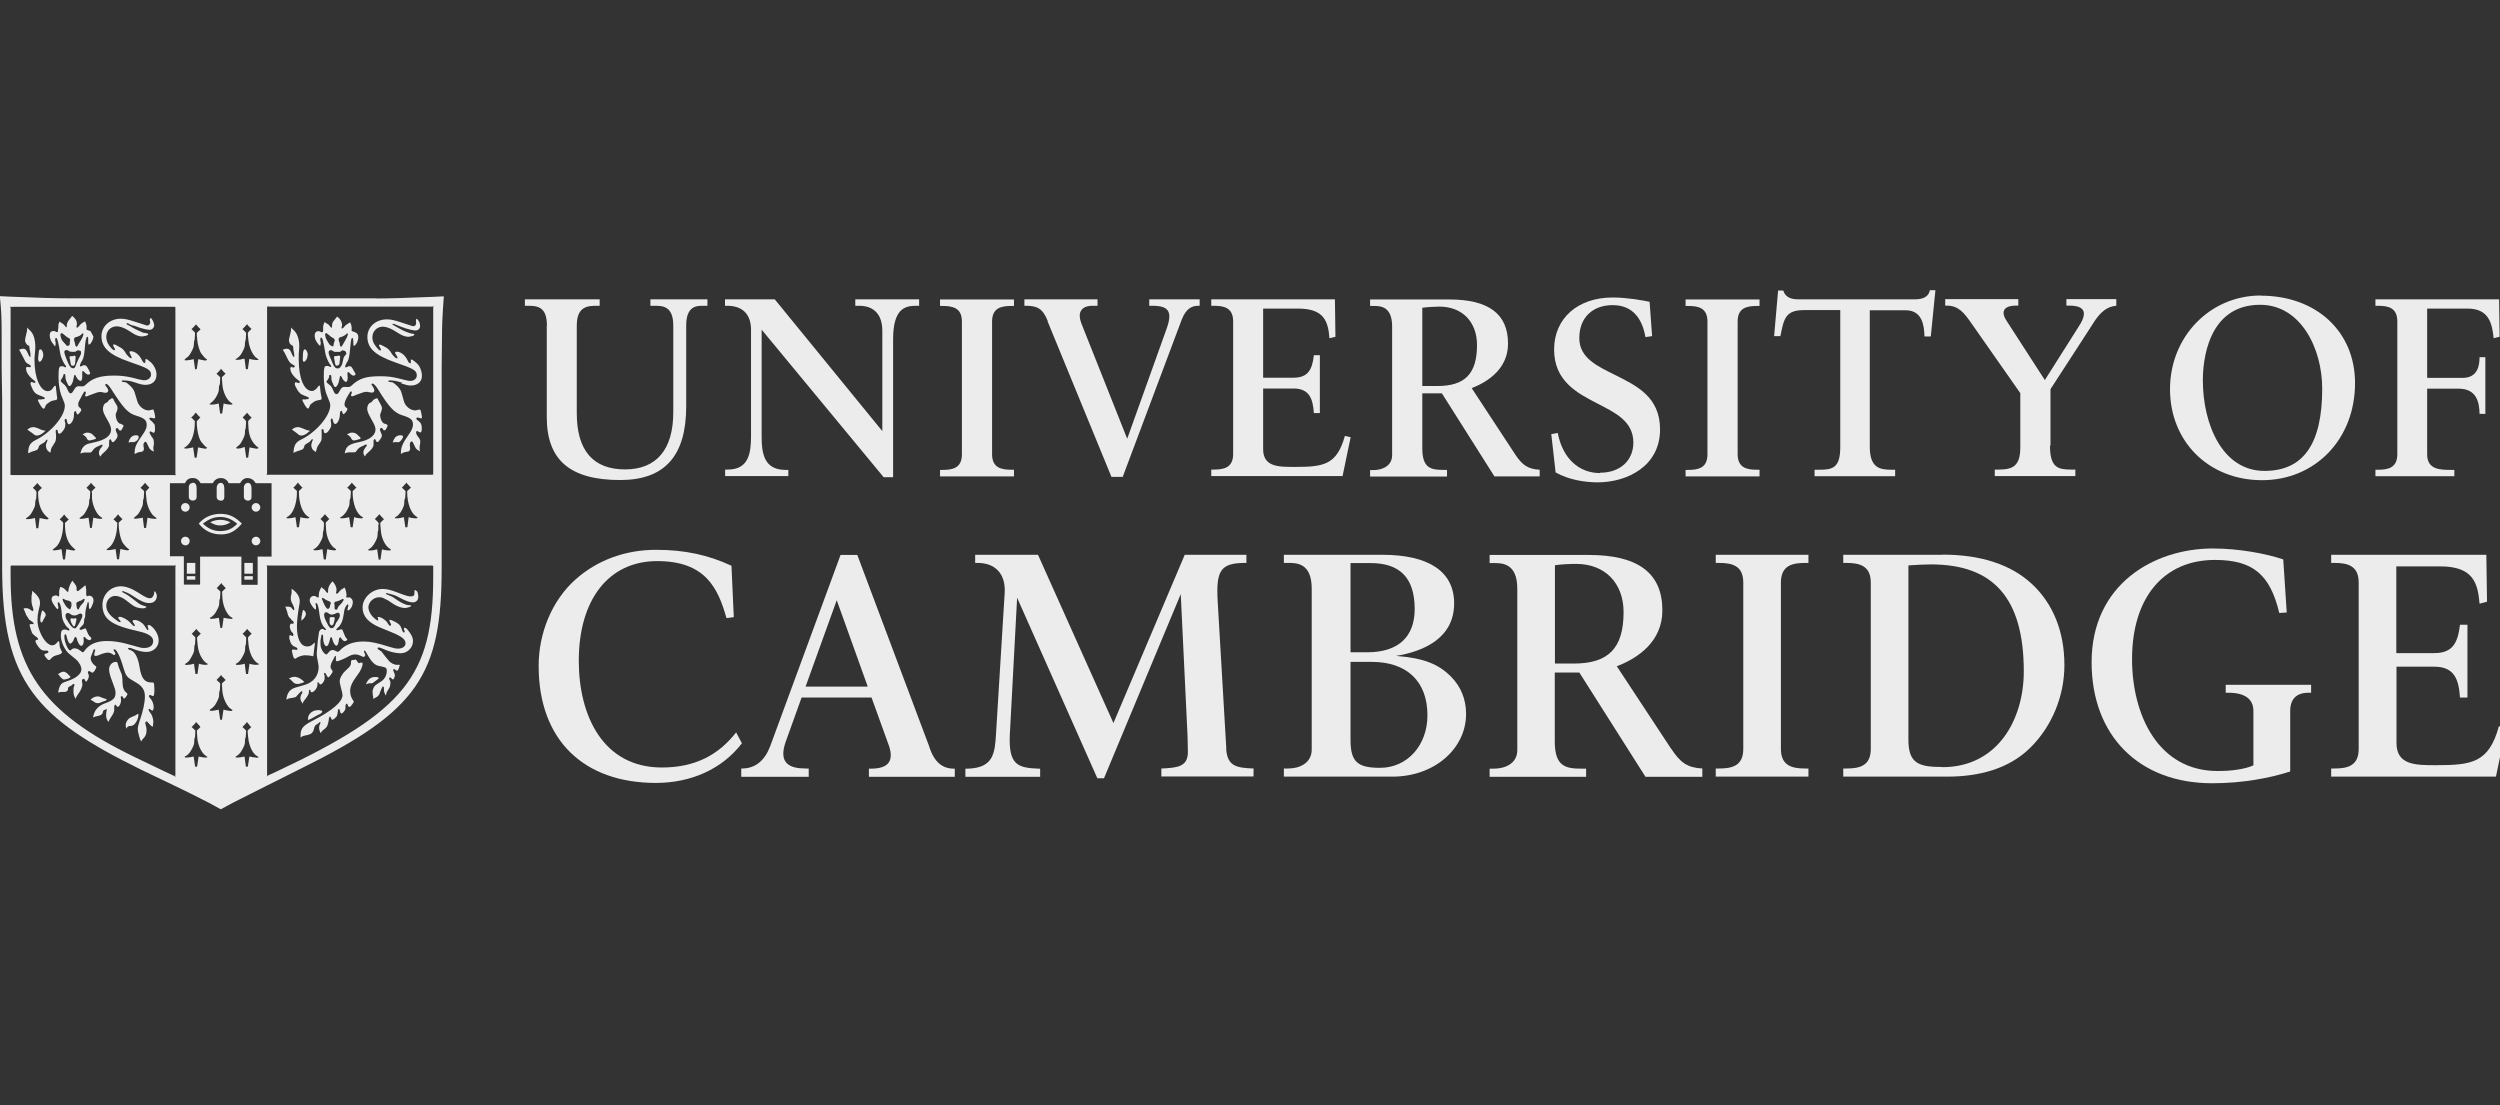
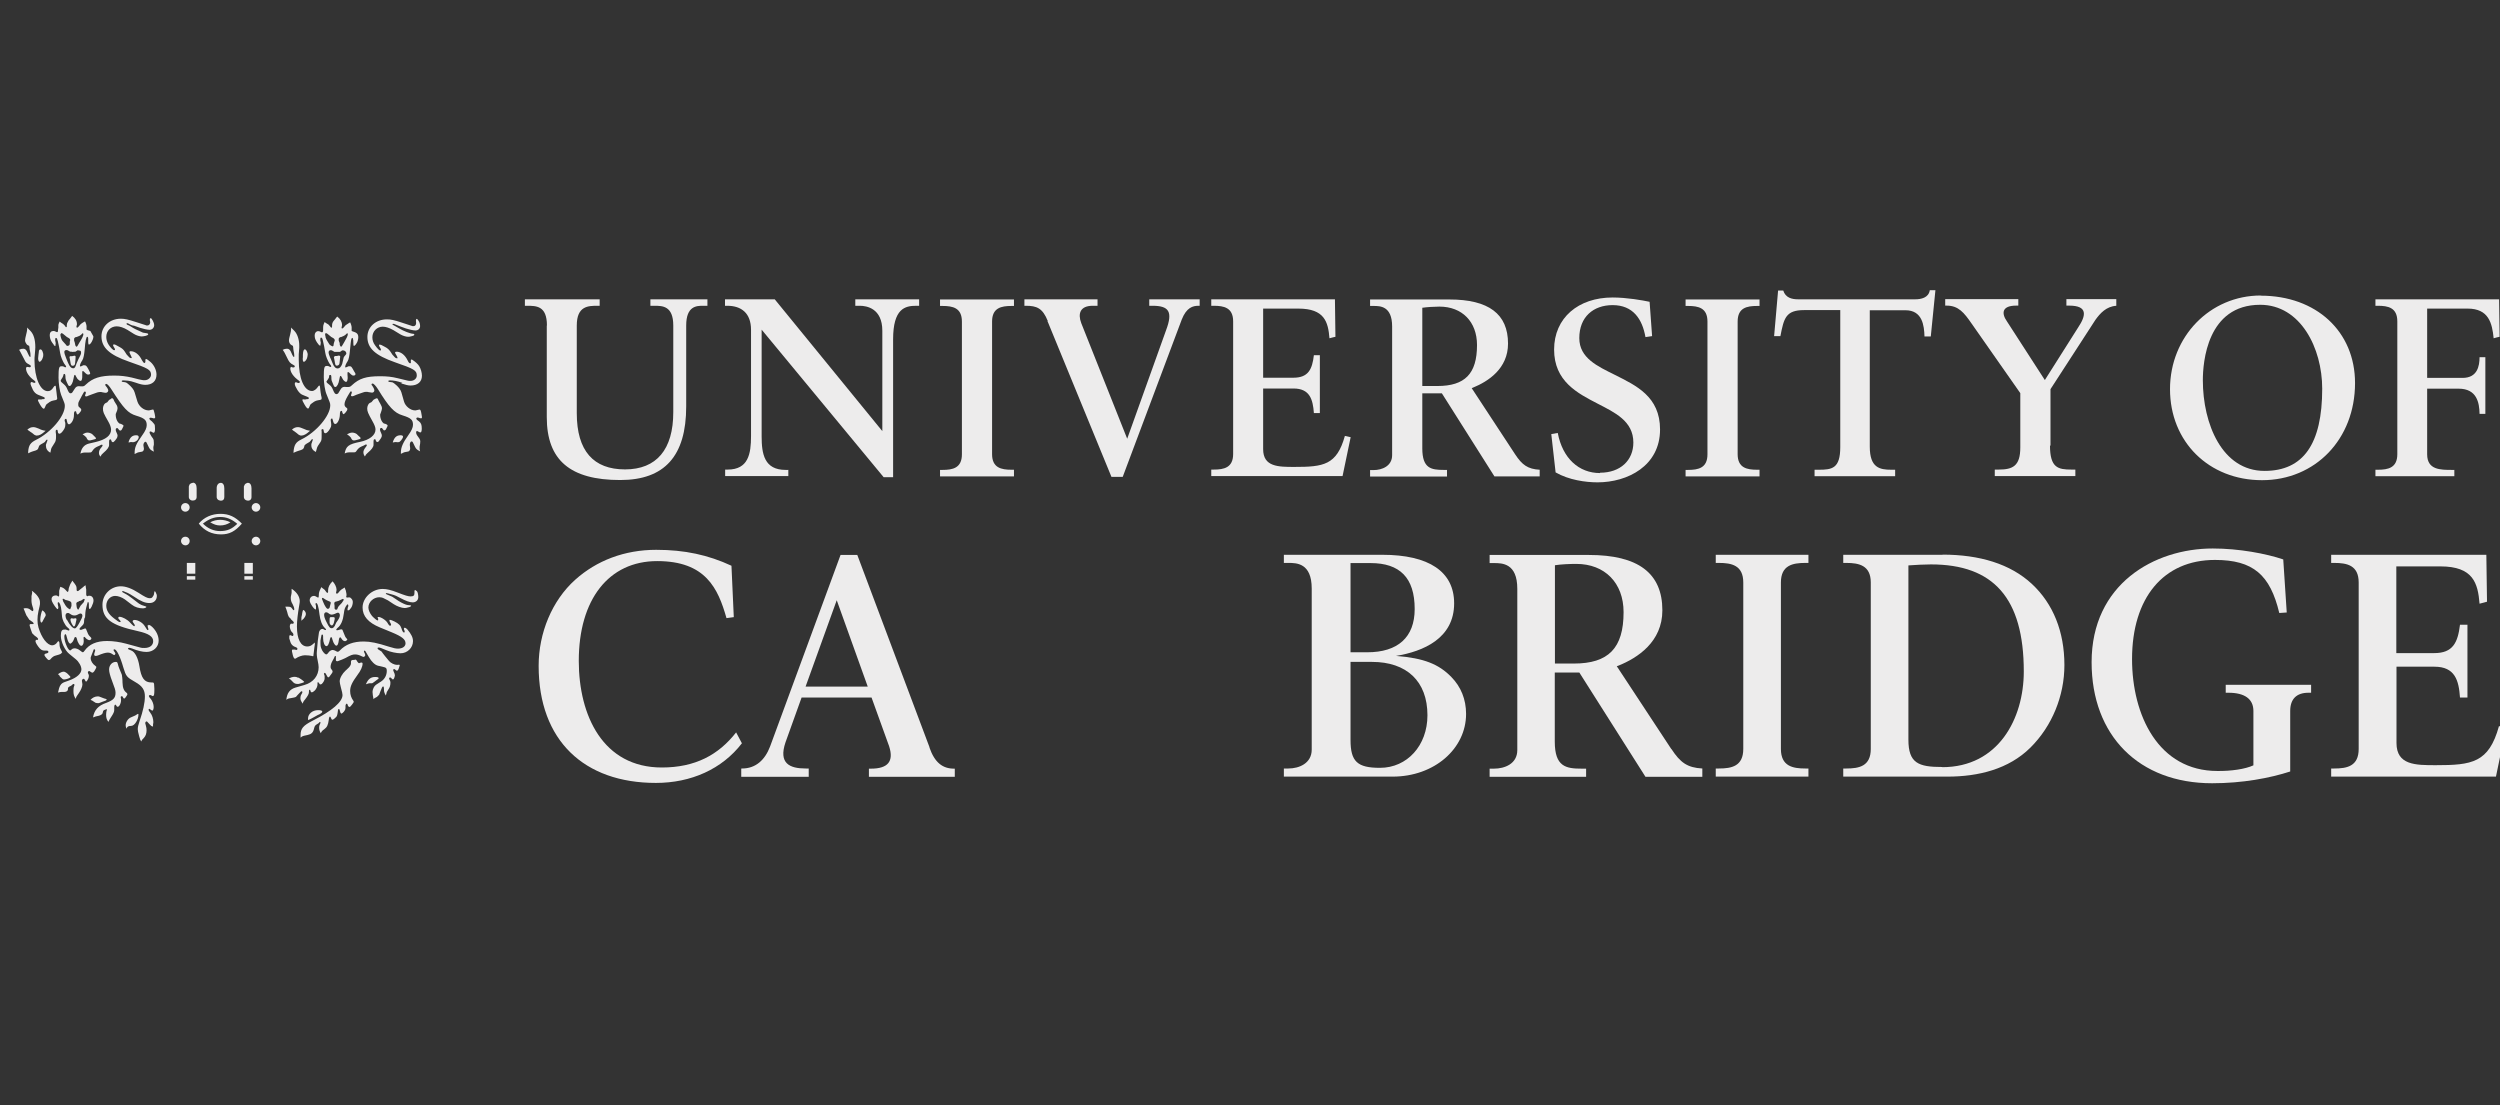
<svg xmlns="http://www.w3.org/2000/svg" fill="none" viewBox="0 0 190 84" height="84" width="190">
  <rect x="0" y="0" width="190" height="84" fill="#333333" stroke="none" />
  <g clip-path="url(#clip0_1_401)">
    <g clip-path="url(#clip1_1_401)">
      <path fill="#EDECEC" d="M41.555 24.738V31.706C41.555 34.97 43.331 36.482 47.136 36.482C50.513 36.482 52.151 34.655 52.151 30.887V24.738C52.151 23.239 52.958 23.239 53.437 23.239H53.764V22.748H49.43V23.239H49.732C50.337 23.239 51.169 23.239 51.169 24.738V31.328C51.169 34.163 49.896 35.675 47.502 35.675C45.108 35.675 43.835 34.277 43.835 31.404V24.738C43.835 23.239 44.717 23.239 45.423 23.239H45.574V22.748H39.892V23.239H40.043C40.761 23.239 41.567 23.239 41.567 24.738H41.555Z" />
      <path fill="#EDECEC" d="M59.9 35.713H59.711C58.086 35.713 57.884 34.504 57.884 33.155V25.053L67.158 36.267H67.876V25.797C67.876 23.441 68.783 23.239 69.64 23.239H69.854V22.748H65.003V23.239H65.344C65.86 23.239 67.057 23.428 67.057 25.142V32.765L58.88 22.748H55.1V23.239H55.276C56.322 23.239 57.078 23.781 57.078 25.066V33.143C57.078 34.491 56.876 35.688 55.301 35.688H55.112V36.179H59.913V35.688L59.9 35.713Z" />
      <path fill="#EDECEC" d="M79.607 24.398L84.47 36.242H85.327L89.813 24.285C90.178 23.365 90.657 23.239 91.085 23.239H91.174V22.748H87.343V23.239H87.595C88.817 23.239 89.158 23.668 88.628 25.079L85.667 33.344L82.177 24.562C81.9 23.831 82.089 23.239 83.047 23.239H83.412V22.748H77.855V23.239H77.969C78.788 23.239 79.241 23.416 79.632 24.398H79.607Z" />
      <path fill="#EDECEC" d="M109.985 35.713H109.721C108.763 35.713 108.095 35.6 108.095 34.075V29.892H109.582L113.576 36.205H117.016V35.7C116.109 35.65 115.681 35.335 115.151 34.529L111.85 29.501L111.938 29.463C113.11 28.985 114.61 28.015 114.61 26.112C114.61 23.857 113.135 22.76 110.149 22.76H104.126V23.252H104.391C104.882 23.252 105.802 23.252 105.802 24.814V34.592C105.802 35.423 105.034 35.726 104.391 35.726H104.126V36.217H109.973V35.726L109.985 35.713ZM108.095 23.39C108.436 23.34 108.99 23.302 109.393 23.302C111.119 23.302 112.253 24.449 112.253 26.225C112.253 28.405 111.334 29.337 109.242 29.337H108.095V23.39Z" />
      <path fill="#EDECEC" d="M121.602 35.953C119.99 35.953 118.755 34.831 118.389 32.903L117.898 32.992L118.226 35.902C119.234 36.482 120.506 36.658 121.413 36.658C123.694 36.658 126.164 35.411 126.164 32.639C126.164 30.131 124.337 29.3 122.736 28.493C121.426 27.838 120.027 27.221 120.027 25.696C120.027 24.083 121.098 23.189 122.56 23.189C124.11 23.189 124.815 24.247 125.055 25.62L125.559 25.545L125.37 22.937C124.841 22.823 123.631 22.609 122.56 22.609C119.952 22.609 118.112 24.159 118.112 26.566C118.112 28.972 119.876 29.879 121.413 30.673C122.724 31.354 124.135 31.996 124.135 33.634C124.135 34.982 123.152 35.927 121.602 35.927V35.953Z" />
      <path fill="#EDECEC" d="M133.724 35.7H133.535C132.766 35.7 132.061 35.562 132.061 34.516V24.436C132.061 23.39 132.766 23.252 133.535 23.252H133.724V22.76H128.104V23.252H128.293C129.062 23.252 129.767 23.39 129.767 24.436V34.529C129.767 35.575 129.062 35.713 128.293 35.713H128.104V36.205H133.724V35.713V35.7Z" />
      <path fill="#EDECEC" d="M77.062 35.7H76.873C76.104 35.7 75.398 35.562 75.398 34.516V24.436C75.398 23.39 76.104 23.252 76.873 23.252H77.062V22.76H71.442V23.252H71.631C72.4 23.252 73.105 23.39 73.105 24.436V34.529C73.105 35.575 72.4 35.713 71.631 35.713H71.442V36.205H77.062V35.713V35.7Z" />
      <path fill="#EDECEC" d="M189.92 55.193C189.151 57.977 187.866 58.154 185.119 58.154C183.582 58.154 182.133 58.154 182.133 56.465V50.669H185.018C186.568 50.669 186.871 51.69 186.959 53.013H187.526V47.481H186.959C186.795 48.842 186.417 49.636 185.006 49.636H182.12V43.046H185.472C187.967 43.046 188.32 44.319 188.446 45.881C188.584 45.843 189.013 45.73 189.013 45.73L188.962 42.164H177.169V42.782H177.408C178.366 42.782 179.26 42.958 179.26 44.269V56.919C179.26 58.229 178.378 58.406 177.408 58.406H177.169V59.023H189.693L190.462 55.306C190.462 55.306 190.008 55.205 189.895 55.18L189.92 55.193Z" />
      <path fill="#EDECEC" d="M127.021 56.931L122.875 50.632L122.989 50.594C124.463 50.002 126.34 48.779 126.34 46.385C126.34 43.55 124.488 42.177 120.758 42.177H113.211V42.794H113.539C114.156 42.794 115.315 42.794 115.315 44.747V57.007C115.315 58.053 114.358 58.418 113.539 58.418H113.211V59.036H120.544V58.418H120.204C119.007 58.418 118.163 58.267 118.163 56.364V51.11H120.028L125.055 59.036H129.377V58.406C128.23 58.343 127.701 57.952 127.033 56.931H127.021ZM119.612 50.43H118.175V42.958C118.654 42.883 119.297 42.857 119.801 42.857C121.955 42.857 123.392 44.294 123.392 46.524C123.392 49.271 122.233 50.43 119.612 50.43Z" />
      <path fill="#EDECEC" d="M130.397 42.782H130.637C131.594 42.782 132.489 42.958 132.489 44.269V56.919C132.489 58.229 131.607 58.406 130.637 58.406H130.397V59.023H137.441V58.406H137.201C136.244 58.406 135.349 58.229 135.349 56.919V44.269C135.349 42.958 136.244 42.782 137.201 42.782H137.441V42.164H130.397V42.782Z" />
      <path fill="#EDECEC" d="M138.197 35.7H137.907V36.192H144.031V35.7H143.741C142.871 35.7 142.103 35.562 142.103 33.949V23.579H144.812C146.11 23.579 146.236 24.751 146.261 25.57H146.74L147.092 22.055H146.664C146.576 22.634 145.996 22.748 145.555 22.748H136.66C136.181 22.748 135.702 22.634 135.526 22.08H135.135L134.833 25.545H135.311C135.576 24.184 135.715 23.567 137.113 23.567H139.86V33.987C139.86 35.612 139.23 35.7 138.222 35.7H138.197Z" />
      <path fill="#EDECEC" d="M155.837 33.873V29.577L159.251 24.31C159.604 23.819 160.07 23.29 160.839 23.239V22.735H157.046V23.227H157.26C158.697 23.227 158.533 23.995 157.953 24.864L155.408 28.884L152.535 24.436C152.082 23.794 152.157 23.227 153.228 23.227H153.392V22.735H147.836V23.227H147.949C148.844 23.227 149.272 23.768 149.839 24.587L153.543 29.879V34.012C153.543 35.423 152.964 35.688 151.893 35.688H151.603V36.179H157.727V35.688H157.437C156.416 35.688 155.799 35.562 155.799 33.861L155.837 33.873Z" />
      <path fill="#EDECEC" d="M171.826 22.458C167.958 22.458 164.921 25.583 164.921 29.577C164.921 33.571 167.87 36.494 171.914 36.494C175.959 36.494 178.983 33.382 178.983 29.111C178.983 25.192 176.035 22.471 171.814 22.471L171.826 22.458ZM172.103 35.789C168.878 35.789 167.416 32.21 167.416 28.897C167.416 27.548 167.731 23.164 171.776 23.164C174.838 23.164 176.488 26.452 176.488 29.539C176.488 33.748 175.052 35.789 172.103 35.789Z" />
      <path fill="#EDECEC" d="M186.518 35.713H186.354C185.472 35.713 184.464 35.713 184.464 34.529V29.539H186.858C188.244 29.539 188.433 30.61 188.446 31.454H188.887V27.145H188.446C188.446 27.838 188.269 28.72 187.16 28.72H184.464V23.453H187.538C189.139 23.453 189.403 24.549 189.517 25.709C189.63 25.671 189.895 25.608 189.97 25.595L189.932 22.748H180.533V23.239H180.722C181.49 23.239 182.196 23.378 182.196 24.424V34.516C182.196 35.562 181.49 35.7 180.722 35.7H180.533V36.192H186.53V35.7L186.518 35.713Z" />
      <path fill="#EDECEC" d="M55.957 55.646C54.608 57.385 52.819 58.33 50.299 58.33C45.826 58.33 43.987 54.386 43.987 50.228C43.987 45.554 46.267 42.643 49.946 42.643C53.626 42.643 54.571 44.709 55.213 46.977L55.768 46.902L55.591 42.996C53.827 42.177 52.038 41.786 49.871 41.786C47.464 41.786 45.335 42.605 43.709 44.067C41.958 45.642 40.937 48.099 40.937 50.606C40.937 56.289 44.402 59.502 49.846 59.502C52.517 59.502 54.873 58.456 56.385 56.49L55.944 55.659L55.957 55.646Z" />
-       <path fill="#EDECEC" d="M93.202 56.944L92.547 45.755C92.408 43.374 92.736 42.782 94.638 42.782H94.727V42.164H90.04C89.989 42.303 84.621 54.953 84.621 54.953C84.621 54.953 78.951 42.303 78.888 42.164H74.113V42.782H74.302C75.638 42.782 76.444 43.613 76.356 45.062L75.701 55.722C75.612 57.272 75.499 58.343 73.584 58.418H73.37V59.036H79.052V58.418H78.914C77.364 58.355 76.646 58.154 76.746 55.848L77.301 45.428C77.301 45.428 83.336 59.011 83.399 59.149H83.903C83.966 59.011 89.737 45.151 89.737 45.151L90.254 55.936L90.279 57.146C90.279 58.292 89.46 58.343 88.313 58.406C88.313 58.406 88.288 58.406 88.263 58.406V59.011H95.269V58.406C93.971 58.355 93.29 58.242 93.189 56.931L93.202 56.944Z" />
      <path fill="#EDECEC" d="M147.634 42.164H140.087V42.782H140.326C141.284 42.782 142.179 42.971 142.179 44.269V56.919C142.179 58.229 141.297 58.406 140.326 58.406H140.087V59.023H148.012C150.356 59.023 152.662 58.456 154.312 56.818C155.95 55.193 156.895 52.9 156.895 50.543C156.895 48.011 156.039 45.881 154.426 44.382C152.788 42.857 150.444 42.152 147.634 42.152V42.164ZM147.609 58.292C145.795 58.292 145.039 58.002 145.039 56.213V42.971C145.442 42.933 146.337 42.895 146.752 42.895C151.49 42.895 153.808 45.44 153.808 51.035C153.808 54.626 151.868 58.305 147.609 58.305V58.292Z" />
      <path fill="#EDECEC" d="M169.155 52.648H169.357C170.604 52.648 171.259 53.126 171.259 54.033V58.166C170.629 58.456 169.558 58.607 168.525 58.595C164.039 58.595 162.036 54.361 162.036 50.09C162.036 45.44 164.417 42.555 168.336 42.555C171.247 42.555 172.532 43.689 173.225 46.587L173.792 46.549L173.527 42.517C172.229 42.076 170.163 41.685 168.172 41.685C163.712 41.685 158.962 44.395 158.962 50.329C158.962 55.911 162.565 59.527 168.122 59.527C170.428 59.527 172.507 59.136 174.056 58.633V54.033C174.056 53.126 174.535 52.648 175.442 52.648H175.644V52.043H169.155V52.648Z" />
      <path fill="#EDECEC" d="M106.092 49.85C108.158 49.51 110.515 48.527 110.515 45.856C110.515 43.437 108.587 42.164 105.059 42.164H97.574V42.782H97.915C98.532 42.782 99.691 42.782 99.691 44.735V56.969C99.691 58.015 98.734 58.406 97.915 58.406H97.574V59.023H105.84C109.003 59.023 111.422 56.906 111.422 54.26C111.422 53.151 111.031 52.194 110.3 51.45C109.355 50.48 108.221 50.014 106.105 49.85H106.092ZM102.64 42.794H104.164C106.382 42.794 107.516 43.903 107.516 46.285C107.516 48.439 106.231 49.573 103.912 49.573H102.64V42.807V42.794ZM104.87 58.355C103.156 58.355 102.64 57.877 102.64 56.239V50.304H104.265C106.911 50.304 108.486 51.778 108.486 54.361C108.486 56.667 106.936 58.355 104.882 58.355H104.87Z" />
      <path fill="#EDECEC" d="M70.648 56.806L65.155 42.177H63.882L58.527 56.73C58.136 57.763 57.431 58.406 56.398 58.406H56.335V59.036H61.463V58.406H61.236C60.001 58.406 59.157 58.015 59.699 56.415L60.921 53.013H66.238L67.574 56.717C67.952 57.889 67.46 58.418 66.188 58.418H66.037V59.036H72.564V58.418H72.513C71.644 58.418 71.039 57.965 70.636 56.806H70.648ZM61.224 52.181L63.592 45.617L65.948 52.181H61.224Z" />
      <path fill="#EDECEC" d="M102.665 33.231C102.665 33.231 102.299 33.155 102.211 33.13C101.594 35.348 100.586 35.486 98.381 35.486C97.159 35.486 95.999 35.486 95.999 34.138V29.526H98.305C99.54 29.526 99.779 30.346 99.855 31.391H100.309V26.994H99.855C99.729 28.078 99.427 28.707 98.293 28.707H95.999V23.453H98.671C100.661 23.453 100.939 24.461 101.039 25.709C101.153 25.671 101.493 25.595 101.493 25.595L101.455 22.748H92.056V23.239H92.245C93.013 23.239 93.719 23.378 93.719 24.424V34.504C93.719 35.549 93.013 35.688 92.245 35.688H92.056V36.179H102.035L102.652 33.218L102.665 33.231Z" />
      <path fill="#EDECEC" d="M10.496 54.248C10.496 54.248 10.458 54.26 10.42 54.285C10.345 54.336 10.294 54.374 10.256 54.386L9.941 54.525C9.727 54.613 9.551 54.89 9.551 55.117C9.551 55.193 9.563 55.256 9.614 55.382C9.677 55.205 9.74 55.18 9.979 55.167C10.256 55.155 10.521 54.651 10.521 54.323C10.521 54.285 10.521 54.26 10.496 54.26V54.248Z" />
      <path fill="#EDECEC" d="M9.677 52.799V52.748C9.677 52.748 9.677 52.685 9.614 52.648C9.412 52.496 9.324 52.282 9.311 51.879C9.311 51.577 9.274 51.375 9.261 51.287C9.261 51.262 9.185 51.11 9.072 50.821C9.022 50.707 8.984 50.581 8.946 50.43C8.921 50.329 8.883 50.304 8.807 50.304C8.518 50.304 8.291 50.556 8.291 50.884C8.291 51.085 8.379 51.388 8.518 51.753C8.719 52.282 8.782 52.459 8.782 52.648C8.782 53.038 8.618 53.215 8.077 53.416C7.459 53.63 7.169 53.958 7.069 54.525C7.119 54.512 7.157 54.487 7.182 54.487C7.245 54.462 7.295 54.437 7.333 54.437L7.51 54.399C7.648 54.361 7.774 54.286 7.799 54.197L7.837 54.046C7.837 54.046 7.875 53.983 7.9 53.971L8.001 53.933L8.102 53.895L8.127 53.933L8.089 54.071C8.089 54.071 8.064 54.21 8.064 54.323C8.064 54.563 8.114 54.701 8.24 54.865C8.303 54.714 8.329 54.676 8.442 54.5C8.618 54.235 8.681 54.097 8.681 53.971V53.794C8.681 53.63 8.707 53.555 8.77 53.555C8.795 53.555 8.807 53.567 8.82 53.593L8.87 53.681C8.87 53.681 8.921 53.719 8.946 53.719C8.984 53.719 9.034 53.681 9.072 53.63C9.148 53.517 9.198 53.366 9.198 53.24V53.126L9.173 53C9.173 52.937 9.198 52.912 9.261 52.912C9.299 52.912 9.324 52.925 9.349 53C9.374 53.051 9.4 53.089 9.437 53.089C9.463 53.089 9.5 53.063 9.526 53.026L9.614 52.9L9.677 52.799Z" />
      <path fill="#EDECEC" d="M7.283 53.416C7.283 53.416 7.371 53.441 7.447 53.441C7.497 53.441 7.535 53.441 7.573 53.416L7.799 53.328L8.014 53.252C8.014 53.252 8.114 53.202 8.114 53.164C8.114 53.151 8.064 53.126 8.001 53.101C7.951 53.101 7.9 53.076 7.837 53.051C7.573 52.95 7.535 52.925 7.434 52.925C7.22 52.925 7.018 53.026 6.88 53.189C6.993 53.24 7.043 53.252 7.094 53.303C7.195 53.366 7.245 53.404 7.27 53.416H7.283Z" />
      <path fill="#EDECEC" d="M5.62 47.608C5.695 47.608 5.733 47.481 5.771 47.267L5.809 47.103V47.078C5.809 47.015 5.796 46.99 5.733 46.99H5.708L5.582 47.015L5.468 46.99H5.456C5.393 46.99 5.355 47.028 5.355 47.103C5.355 47.217 5.443 47.406 5.557 47.57C5.569 47.595 5.607 47.62 5.632 47.62L5.62 47.608Z" />
      <path fill="#EDECEC" d="M14.414 41.118C14.414 40.942 14.276 40.791 14.087 40.791C13.898 40.791 13.759 40.942 13.759 41.118C13.759 41.295 13.91 41.446 14.099 41.446C14.276 41.446 14.414 41.295 14.414 41.118Z" />
      <path fill="#EDECEC" d="M4.536 51.4C4.75 51.614 4.775 51.64 4.876 51.64C4.977 51.64 5.166 51.589 5.279 51.526C5.33 51.501 5.355 51.476 5.355 51.451C5.355 51.438 5.317 51.388 5.254 51.325L5.141 51.211C5.053 51.123 4.914 51.047 4.851 51.047C4.725 51.047 4.599 51.098 4.41 51.236C4.435 51.262 4.448 51.274 4.46 51.287L4.549 51.375L4.536 51.4Z" />
      <path fill="#EDECEC" d="M5.279 27.133L5.33 27.397L5.368 27.624C5.393 27.75 5.431 27.8 5.531 27.8C5.632 27.8 5.708 27.725 5.708 27.599L5.733 27.359C5.746 27.195 5.746 27.12 5.746 27.12C5.746 27.095 5.746 27.07 5.72 27.057C5.708 27.044 5.683 27.032 5.657 27.032L5.481 27.07H5.342C5.342 27.07 5.305 27.082 5.292 27.107L5.267 27.158L5.279 27.133Z" />
      <path fill="#EDECEC" d="M4.725 49.611C4.725 49.611 4.712 49.535 4.687 49.485C4.561 49.271 4.523 49.132 4.523 48.956C4.523 48.817 4.486 48.729 4.435 48.729C4.41 48.729 4.385 48.767 4.347 48.817C4.259 48.956 4.108 49.044 3.969 49.044C3.591 49.044 3.15 48.464 2.923 47.683C2.873 47.507 2.848 47.305 2.848 47.103C2.848 46.902 2.873 46.675 2.923 46.448C2.999 46.133 3.037 45.957 3.037 45.919V45.78C3.049 45.516 2.81 45.163 2.419 44.898C2.432 44.961 2.444 44.999 2.444 45.024C2.444 45.062 2.432 45.15 2.394 45.302V45.516C2.381 45.705 2.407 45.906 2.47 46.083C2.52 46.234 2.533 46.284 2.533 46.322V46.373C2.533 46.373 2.507 46.448 2.482 46.448C2.457 46.448 2.419 46.423 2.369 46.385C2.243 46.272 2.117 46.221 1.978 46.221C1.928 46.221 1.865 46.221 1.789 46.247L1.84 46.36L2.003 46.763L2.23 47.103L2.47 47.267C2.47 47.267 2.52 47.305 2.533 47.33C2.545 47.355 2.558 47.381 2.558 47.393C2.558 47.418 2.533 47.431 2.52 47.431H2.306C2.306 47.431 2.243 47.469 2.243 47.494C2.243 47.532 2.281 47.633 2.331 47.809L2.444 48.124L2.621 48.3L2.81 48.439C2.81 48.439 2.898 48.527 2.898 48.565C2.898 48.59 2.885 48.628 2.86 48.628H2.747C2.747 48.628 2.696 48.678 2.696 48.729C2.696 48.804 2.772 48.956 2.911 49.145C3.074 49.371 3.2 49.447 3.389 49.447H3.553C3.629 49.447 3.679 49.485 3.679 49.548C3.679 49.598 3.641 49.623 3.578 49.649C3.427 49.674 3.377 49.712 3.377 49.775C3.377 49.8 3.389 49.838 3.427 49.888L3.515 50.001C3.591 50.102 3.667 50.165 3.717 50.165C3.742 50.165 3.818 50.14 3.868 50.064C3.969 49.951 4.07 49.863 4.221 49.825C4.599 49.724 4.675 49.686 4.675 49.611H4.725Z" />
      <path fill="#EDECEC" d="M3.15 47.318C3.15 47.318 3.188 47.305 3.213 47.267L3.326 47.053C3.326 47.053 3.364 46.977 3.402 46.914C3.44 46.852 3.478 46.788 3.478 46.751C3.478 46.625 3.364 46.461 3.213 46.385C3.137 46.536 3.062 46.877 3.062 47.091C3.062 47.217 3.1 47.318 3.15 47.318Z" />
      <path fill="#EDECEC" d="M4.095 26.238C4.095 26.238 4.208 26.326 4.208 26.301L4.234 26.074L4.196 25.885V25.797C4.196 25.721 4.208 25.683 4.259 25.683C4.322 25.683 4.347 25.747 4.397 25.936L4.486 26.339L4.574 26.843C4.599 26.981 4.637 27.12 4.7 27.271C4.788 27.473 4.851 27.599 4.889 27.649C5.002 27.8 5.027 27.826 5.027 27.863C5.027 27.889 5.002 27.914 4.977 27.914C4.952 27.914 4.914 27.914 4.876 27.876C4.838 27.863 4.801 27.838 4.75 27.838H4.662C4.486 27.838 4.448 27.977 4.448 28.695C4.448 29.136 4.536 29.728 4.649 30.018L4.876 30.585C4.914 30.673 4.927 30.761 4.927 30.849C4.927 31.631 3.881 32.865 2.734 33.432C2.306 33.647 2.18 33.848 2.142 34.315V34.453C2.306 34.365 2.381 34.34 2.495 34.302C2.822 34.214 2.885 34.176 2.923 34.025L2.974 33.886C2.974 33.886 3.011 33.81 3.263 33.684C3.352 33.634 3.415 33.596 3.44 33.546C3.49 33.458 3.541 33.407 3.566 33.407C3.591 33.407 3.604 33.42 3.604 33.445V33.483L3.49 33.798V33.873C3.49 34.1 3.604 34.289 3.83 34.403C3.868 34.151 3.893 34.062 3.969 33.949L4.158 33.647C4.234 33.533 4.259 33.395 4.259 33.181C4.259 33.054 4.259 32.941 4.234 32.84V32.752C4.234 32.752 4.246 32.664 4.297 32.664C4.334 32.664 4.36 32.664 4.372 32.689L4.41 32.891C4.41 32.891 4.46 32.966 4.511 32.966C4.612 32.966 4.75 32.828 4.889 32.588C4.939 32.5 4.964 32.399 4.964 32.298V32.147L4.914 31.983V31.946C4.914 31.883 4.952 31.832 5.002 31.832C5.027 31.832 5.04 31.832 5.053 31.858L5.116 32.109C5.141 32.198 5.191 32.248 5.254 32.248C5.317 32.248 5.456 32.122 5.519 31.983C5.582 31.858 5.62 31.706 5.62 31.543C5.62 31.316 5.645 31.253 5.733 31.253C5.758 31.253 5.783 31.253 5.783 31.278L5.821 31.416C5.821 31.416 5.872 31.505 5.897 31.505C5.935 31.505 6.061 31.379 6.149 31.24C6.174 31.202 6.174 31.165 6.174 31.139C6.174 31.089 6.149 31.051 6.073 30.988C5.96 30.9 5.947 30.875 5.947 30.736C5.947 30.598 5.972 30.535 6.073 30.358C6.124 30.27 6.174 30.182 6.212 30.093C6.35 29.829 6.401 29.753 6.451 29.753C6.489 29.753 6.527 29.804 6.527 29.841C6.527 29.867 6.527 29.904 6.502 29.93C6.476 29.993 6.464 30.03 6.464 30.056C6.464 30.093 6.502 30.131 6.539 30.131C6.59 30.131 6.653 30.106 6.728 30.068C6.766 30.056 6.854 30.018 7.031 29.955L7.384 29.829C7.384 29.829 7.51 29.791 7.598 29.791C7.661 29.791 7.724 29.791 7.787 29.816C7.913 29.841 7.988 29.854 8.039 29.854C8.14 29.854 8.228 29.766 8.228 29.678C8.228 29.602 8.152 29.463 8.051 29.35C8.014 29.312 8.001 29.274 8.001 29.249V29.212C8.001 29.212 8.051 29.174 8.077 29.174C8.152 29.174 8.316 29.35 8.467 29.59C9.4 31.051 9.727 31.404 10.357 31.593C10.987 31.782 11.151 31.933 11.151 32.311C11.151 32.513 11.05 32.752 10.811 33.08C10.345 33.735 10.231 33.999 10.231 34.428V34.504C10.231 34.504 10.319 34.466 10.345 34.453C10.433 34.403 10.496 34.377 10.521 34.377L10.786 34.327C10.874 34.315 10.937 34.214 10.937 34.113V34.088L10.899 33.848V33.823C10.899 33.735 10.937 33.647 11 33.596C11.012 33.584 11.038 33.571 11.05 33.571C11.088 33.571 11.113 33.596 11.138 33.634L11.315 33.999C11.39 34.151 11.466 34.214 11.693 34.327C11.668 34.201 11.655 34.138 11.655 34.062V33.974L11.693 33.798V33.659C11.693 33.508 11.68 33.407 11.63 33.332L11.504 33.155C11.504 33.155 11.428 33.029 11.39 32.954C11.378 32.916 11.365 32.878 11.365 32.865C11.365 32.815 11.39 32.79 11.441 32.79C11.479 32.79 11.479 32.79 11.579 32.853C11.617 32.878 11.655 32.891 11.68 32.891C11.743 32.891 11.781 32.79 11.781 32.601C11.781 32.387 11.768 32.273 11.718 32.223L11.554 32.034L11.416 31.921C11.416 31.921 11.353 31.858 11.353 31.82C11.353 31.769 11.39 31.744 11.441 31.744C11.491 31.744 11.592 31.769 11.68 31.794H11.731C11.731 31.794 11.794 31.782 11.794 31.719V31.681L11.756 31.454L11.693 31.215C11.668 31.139 11.668 31.127 11.617 31.127H11.592L11.327 31.19H11.29C10.937 31.19 10.571 30.9 10.445 30.522L10.231 29.816C10.168 29.602 10.004 29.401 9.715 29.161C9.626 29.085 9.551 29.048 9.5 29.048L9.311 29.023C9.311 29.023 9.248 28.997 9.248 28.972C9.248 28.934 9.286 28.909 9.387 28.909L9.74 28.934C9.866 28.947 10.067 28.997 10.319 29.085C10.634 29.199 10.861 29.249 11.038 29.249C11.579 29.249 11.894 28.959 11.894 28.468C11.894 28.14 11.718 27.762 11.453 27.523C11.302 27.384 11.151 27.284 11.101 27.284C11.075 27.284 11.05 27.309 11.05 27.347V27.485C11.05 27.536 11.025 27.586 10.975 27.586C10.924 27.586 10.861 27.511 10.786 27.372C10.584 26.944 10.256 26.692 9.929 26.692C9.878 26.692 9.841 26.717 9.841 26.755C9.841 26.78 9.853 26.83 9.891 26.906L9.979 27.095C9.979 27.095 10.017 27.183 10.017 27.195C10.017 27.195 9.992 27.221 9.967 27.221C9.916 27.221 9.841 27.183 9.79 27.12L9.626 26.944L9.488 26.729C9.374 26.553 9.286 26.477 9.047 26.351C8.908 26.276 8.833 26.238 8.795 26.213C8.744 26.188 8.694 26.175 8.656 26.175C8.618 26.175 8.593 26.2 8.593 26.225C8.593 26.25 8.606 26.301 8.631 26.339C8.707 26.465 8.744 26.528 8.744 26.553C8.744 26.591 8.719 26.616 8.681 26.616C8.593 26.616 8.429 26.452 8.266 26.213C8.14 26.024 8.077 25.809 8.077 25.608C8.077 25.142 8.417 24.802 8.87 24.802C9.11 24.802 9.4 24.902 9.677 25.066L10.181 25.381C10.357 25.494 10.622 25.57 10.773 25.57C10.849 25.57 10.987 25.545 11.088 25.52C11.138 25.507 11.176 25.482 11.214 25.469C11.239 25.457 11.264 25.431 11.264 25.406C11.264 25.381 11.252 25.369 11.239 25.356L11.176 25.331L10.937 25.293C10.874 25.293 10.773 25.242 10.647 25.18C10.357 25.053 10.181 24.965 10.105 24.915C9.929 24.802 9.803 24.726 9.752 24.713C9.664 24.688 9.614 24.638 9.614 24.613C9.614 24.587 9.626 24.562 9.664 24.562C9.689 24.562 9.74 24.575 9.778 24.6C9.941 24.701 10.08 24.751 10.181 24.751L10.647 24.915C10.874 24.991 11.214 25.066 11.365 25.066C11.567 25.066 11.718 24.902 11.718 24.713C11.718 24.587 11.642 24.398 11.529 24.235C11.504 24.197 11.479 24.184 11.453 24.184C11.416 24.184 11.39 24.209 11.39 24.272V24.36L11.416 24.486C11.416 24.625 11.327 24.738 11.201 24.738C11.151 24.738 11.101 24.738 11.038 24.701L10.332 24.474C9.752 24.285 9.475 24.222 9.185 24.222C8.341 24.222 7.711 24.802 7.711 25.558C7.711 26.414 8.316 26.969 9.803 27.485C11.264 27.989 11.479 28.103 11.479 28.481C11.479 28.695 11.252 28.896 11.012 28.896C10.912 28.896 10.823 28.896 10.748 28.871C10.697 28.871 10.458 28.808 10.017 28.695C9.576 28.594 9.173 28.544 8.681 28.544C7.623 28.544 7.043 28.733 6.527 29.224C6.401 29.35 6.363 29.363 6.212 29.363H6.149L5.998 29.35H5.985C5.859 29.35 5.758 29.413 5.683 29.539C5.569 29.715 5.506 29.816 5.494 29.829C5.468 29.867 5.418 29.892 5.368 29.892C5.267 29.892 5.216 29.816 5.103 29.552C5.053 29.426 4.977 29.312 4.876 29.224L4.662 29.035C4.662 29.035 4.612 28.972 4.612 28.947C4.612 28.922 4.624 28.884 4.649 28.846C4.75 28.695 4.788 28.632 4.801 28.569C4.826 28.43 4.838 28.418 4.889 28.418C4.952 28.418 4.977 28.481 4.977 28.733C4.977 28.808 5.015 28.896 5.065 29.023L5.191 29.287C5.191 29.287 5.242 29.337 5.292 29.337C5.405 29.337 5.544 29.073 5.582 28.796C5.62 28.569 5.645 28.493 5.683 28.493C5.708 28.493 5.72 28.493 5.733 28.518C5.733 28.531 5.771 28.607 5.834 28.707C5.859 28.77 5.909 28.821 5.972 28.871C6.035 28.922 6.073 28.947 6.098 28.947H6.111C6.199 28.947 6.224 28.896 6.25 28.682V28.569V28.418V28.317C6.237 28.241 6.25 28.203 6.3 28.203C6.325 28.203 6.35 28.216 6.376 28.241L6.489 28.355C6.565 28.43 6.628 28.468 6.703 28.468C6.791 28.468 6.854 28.43 6.854 28.38C6.854 28.329 6.829 28.279 6.754 28.128L6.678 27.989C6.59 27.826 6.527 27.762 6.439 27.762H6.325L6.199 27.826C6.161 27.838 6.136 27.851 6.111 27.851C6.086 27.851 6.073 27.838 6.073 27.813C6.073 27.712 6.136 27.561 6.262 27.372C6.35 27.233 6.401 26.944 6.439 26.528C6.476 25.961 6.552 25.595 6.628 25.595C6.678 25.595 6.703 25.646 6.703 25.759V25.91V26.011C6.703 26.112 6.728 26.188 6.754 26.188C6.842 26.188 6.955 26.049 7.043 25.822C7.081 25.734 7.094 25.658 7.094 25.608V25.558L6.867 25.154L6.653 25.091C6.653 25.091 6.59 25.066 6.577 25.041V24.776L6.552 24.65L6.514 24.537L6.464 24.424C6.224 24.549 6.111 24.638 6.035 24.751C5.947 24.864 5.897 24.902 5.859 24.902C5.834 24.902 5.809 24.877 5.809 24.852C5.809 24.827 5.809 24.764 5.846 24.675V24.613C5.846 24.386 5.708 24.159 5.481 24.008L5.418 24.096L5.342 24.197L5.216 24.348C5.216 24.348 5.141 24.474 5.103 24.562C5.09 24.613 5.078 24.65 5.078 24.688V24.751C5.078 24.839 5.078 24.864 5.027 24.864H5.002L4.927 24.751L4.801 24.625L4.624 24.512L4.536 24.436C4.536 24.436 4.498 24.512 4.486 24.537C4.448 24.613 4.435 24.675 4.435 24.713V24.89L4.41 25.079V25.104C4.41 25.205 4.385 25.242 4.334 25.242C4.309 25.242 4.259 25.217 4.208 25.192C4.171 25.167 4.108 25.154 4.057 25.154C3.893 25.154 3.78 25.268 3.78 25.457C3.78 25.671 3.843 25.872 3.956 26.024L4.095 26.213V26.238ZM5.809 25.62C6.023 25.545 6.086 25.507 6.174 25.431L6.287 25.318C6.287 25.318 6.338 25.356 6.338 25.394C6.338 25.532 6.199 25.784 6.035 26.036C5.922 26.225 5.872 26.351 5.821 26.351C5.771 26.351 5.72 26.263 5.708 26.162L5.683 26.036L5.632 25.885V25.797C5.62 25.709 5.657 25.658 5.783 25.608L5.809 25.62ZM5.443 26.742H5.506L5.733 26.729L5.909 26.616L6.01 26.641C6.124 26.641 6.161 26.679 6.161 26.805C6.161 26.994 6.035 27.082 5.821 27.611C5.733 27.851 5.708 27.989 5.569 27.989C5.405 27.989 5.292 27.863 5.166 27.561L5.027 27.221C4.927 26.981 4.889 26.83 4.889 26.742C4.889 26.654 4.952 26.603 5.053 26.603C5.103 26.603 5.153 26.616 5.204 26.654C5.292 26.704 5.33 26.729 5.33 26.729H5.456L5.443 26.742ZM4.612 25.406C4.612 25.406 4.624 25.318 4.675 25.318C4.7 25.318 4.75 25.343 4.788 25.369L5.078 25.608L5.254 25.709C5.254 25.709 5.33 25.772 5.33 25.809V25.872C5.292 25.961 5.305 26.061 5.305 26.099C5.305 26.288 5.153 26.288 5.09 26.288C5.053 26.288 5.078 26.263 4.99 26.175L4.75 25.91C4.675 25.822 4.612 25.633 4.586 25.431V25.406H4.612Z" />
      <path fill="#EDECEC" d="M14.087 38.888C14.268 38.888 14.414 38.742 14.414 38.561C14.414 38.38 14.268 38.233 14.087 38.233C13.906 38.233 13.759 38.38 13.759 38.561C13.759 38.742 13.906 38.888 14.087 38.888Z" />
      <path fill="#EDECEC" d="M25.465 27.611C25.49 27.737 25.502 27.788 25.603 27.788C25.704 27.788 25.805 27.712 25.805 27.586L25.83 27.347C25.843 27.183 25.855 27.107 25.855 27.107C25.855 27.082 25.855 27.057 25.817 27.044C25.805 27.032 25.78 27.019 25.767 27.019L25.591 27.057H25.465C25.465 27.057 25.427 27.07 25.414 27.095C25.389 27.133 25.376 27.145 25.376 27.145L25.427 27.41L25.465 27.637V27.611Z" />
      <path fill="#EDECEC" d="M18.812 38.057C19.001 38.057 19.114 37.956 19.114 37.779V37.112C19.114 36.86 19.014 36.696 18.85 36.696C18.812 36.696 18.762 36.696 18.724 36.734C18.686 36.746 18.661 36.759 18.648 36.772C18.623 36.797 18.598 36.822 18.585 36.86C18.56 36.923 18.535 36.961 18.535 36.973V37.767C18.535 37.931 18.661 38.044 18.825 38.044L18.812 38.057Z" />
      <path fill="#EDECEC" d="M16.758 38.057C16.947 38.057 17.048 37.956 17.048 37.779V37.112C17.048 36.86 16.947 36.696 16.783 36.696C16.594 36.696 16.468 36.86 16.468 37.099V37.767C16.468 37.931 16.594 38.044 16.758 38.044V38.057Z" />
      <path fill="#EDECEC" d="M19.454 41.446C19.631 41.446 19.782 41.295 19.782 41.118C19.782 40.942 19.631 40.791 19.454 40.791C19.278 40.791 19.127 40.942 19.127 41.118C19.127 41.295 19.278 41.446 19.454 41.446Z" />
      <path fill="#EDECEC" d="M19.215 42.782H18.572V43.601H19.215V42.782Z" />
      <path fill="#EDECEC" d="M19.215 43.79H18.572V44.054H19.215V43.79Z" />
      <path fill="#EDECEC" d="M14.843 42.782H14.2V43.601H14.843V42.782Z" />
      <path fill="#EDECEC" d="M14.666 36.696C14.666 36.696 14.578 36.696 14.528 36.734C14.49 36.746 14.465 36.759 14.452 36.772C14.427 36.797 14.402 36.822 14.389 36.86C14.364 36.923 14.351 36.961 14.351 36.973V37.767C14.351 37.931 14.477 38.044 14.641 38.044C14.83 38.044 14.944 37.943 14.944 37.767V37.099C14.944 36.847 14.843 36.683 14.666 36.683V36.696Z" />
      <path fill="#EDECEC" d="M14.843 43.79H14.2V44.054H14.843V43.79Z" />
      <path fill="#EDECEC" d="M16.733 39.506C16.468 39.506 16.204 39.569 15.977 39.695C16.254 39.858 16.468 39.934 16.72 39.934C17.023 39.934 17.262 39.858 17.514 39.695C17.262 39.569 16.997 39.506 16.733 39.506Z" />
      <path fill="#EDECEC" d="M16.758 39.052C16.09 39.052 15.498 39.317 15.107 39.795C15.548 40.35 16.103 40.614 16.796 40.614C17.438 40.614 17.867 40.388 18.383 39.795C17.867 39.266 17.388 39.052 16.758 39.052ZM16.733 40.362C16.241 40.362 15.8 40.173 15.422 39.795C15.876 39.443 16.267 39.291 16.733 39.291C17.199 39.291 17.577 39.43 18.031 39.808C17.627 40.211 17.262 40.362 16.72 40.362H16.733Z" />
      <path fill="#EDECEC" d="M11.29 47.519H11.264L11.214 47.532L11.239 47.683L11.277 47.797V47.847C11.277 47.847 11.277 47.885 11.239 47.885C11.201 47.885 11.176 47.872 11.164 47.834L10.975 47.545C10.823 47.318 10.483 47.116 10.231 47.116C10.143 47.116 10.08 47.154 10.08 47.217C10.08 47.242 10.105 47.305 10.143 47.343C10.193 47.406 10.244 47.482 10.244 47.519V47.557C10.244 47.557 10.206 47.595 10.193 47.595C10.193 47.595 10.118 47.57 9.878 47.305C9.689 47.091 9.299 46.877 9.085 46.877C9.059 46.877 9.022 46.877 9.009 46.915C8.996 46.927 8.984 46.94 8.984 46.952C8.984 46.99 9.009 47.028 9.059 47.078C9.122 47.141 9.173 47.217 9.173 47.242C9.173 47.267 9.148 47.28 9.11 47.28C9.047 47.28 8.908 47.192 8.656 46.99C8.253 46.675 8.077 46.373 8.077 46.033C8.077 45.617 8.379 45.289 8.757 45.289C8.984 45.289 9.274 45.403 9.488 45.554L10.017 45.957C10.256 46.146 10.559 46.234 10.861 46.234C10.924 46.234 10.987 46.222 11.05 46.196C11.101 46.171 11.126 46.146 11.126 46.121C11.126 46.108 11.088 46.083 11.025 46.07C10.836 46.02 10.685 45.957 10.571 45.881L10.03 45.466C9.828 45.314 9.689 45.214 9.614 45.176C9.324 45.025 9.274 44.987 9.274 44.962C9.274 44.949 9.299 44.924 9.337 44.924C9.362 44.924 9.4 44.924 9.425 44.949L9.702 45.062C9.79 45.1 9.941 45.188 10.156 45.327C10.735 45.718 11.025 45.831 11.365 45.831C11.705 45.831 11.92 45.604 11.92 45.289C11.92 45.226 11.907 45.163 11.869 45.1L11.819 44.987C11.819 44.987 11.768 44.924 11.756 44.936L11.731 44.974L11.693 45.201C11.693 45.201 11.68 45.239 11.655 45.277C11.63 45.314 11.605 45.352 11.579 45.39C11.516 45.453 11.479 45.466 11.378 45.466C11.214 45.466 11.025 45.377 10.521 45.05C10.017 44.722 9.551 44.558 9.185 44.558C8.417 44.558 7.787 45.176 7.787 45.957C7.787 47.041 8.442 47.519 10.508 47.973C11.29 48.149 11.642 48.376 11.642 48.729C11.642 49.044 11.39 49.246 10.975 49.246C10.849 49.246 10.748 49.246 10.685 49.22C10.622 49.208 10.244 49.107 9.576 48.918C9.11 48.792 8.593 48.716 8.14 48.716C7.333 48.716 6.779 48.956 6.413 49.472C6.376 49.535 6.325 49.573 6.3 49.573C6.275 49.573 6.25 49.561 6.212 49.535L6.061 49.422C5.96 49.334 5.783 49.271 5.67 49.271C5.594 49.271 5.506 49.296 5.443 49.359C5.393 49.409 5.355 49.435 5.33 49.435C5.267 49.435 5.153 49.296 5.078 49.12C4.964 48.868 4.889 48.616 4.889 48.389C4.889 48.275 4.927 48.2 4.964 48.2C5.002 48.2 5.027 48.225 5.04 48.288L5.128 48.603C5.179 48.779 5.267 48.918 5.342 48.918C5.38 48.918 5.431 48.868 5.506 48.792C5.544 48.742 5.569 48.691 5.594 48.641C5.657 48.439 5.683 48.414 5.733 48.414C5.796 48.414 5.821 48.452 5.872 48.653C5.872 48.691 5.897 48.742 5.947 48.842C5.985 48.931 6.035 48.994 6.073 49.031C6.111 49.069 6.149 49.082 6.187 49.082C6.275 49.082 6.363 48.931 6.363 48.754V48.704L6.35 48.502C6.35 48.427 6.35 48.401 6.401 48.401C6.426 48.401 6.439 48.414 6.476 48.452C6.514 48.515 6.59 48.565 6.653 48.603C6.716 48.641 6.766 48.653 6.804 48.653C6.842 48.653 6.867 48.628 6.905 48.603C6.93 48.578 6.943 48.54 6.943 48.515C6.943 48.477 6.905 48.439 6.791 48.326C6.728 48.263 6.653 48.112 6.577 47.897C6.552 47.809 6.502 47.759 6.476 47.759C6.476 47.759 6.439 47.759 6.401 47.784L6.262 47.834L6.161 47.872H6.124C6.124 47.872 6.035 47.847 6.035 47.809C6.035 47.771 6.136 47.645 6.25 47.545C6.338 47.469 6.388 47.368 6.388 47.255C6.388 47.078 6.426 46.927 6.464 46.927L6.489 46.549C6.502 46.36 6.59 46.007 6.653 45.806C6.665 45.768 6.678 45.743 6.691 45.743C6.716 45.743 6.754 45.818 6.754 45.919V45.97V46.083C6.754 46.222 6.779 46.285 6.817 46.285C6.854 46.285 6.917 46.209 6.968 46.096L7.069 45.844C7.094 45.768 7.106 45.705 7.106 45.642C7.106 45.428 6.98 45.277 6.804 45.277H6.728C6.728 45.277 6.665 45.314 6.653 45.314C6.59 45.314 6.552 45.251 6.552 45.176V45.025V44.81L6.514 44.584V44.483L6.413 44.533L6.3 44.634L6.124 44.773L5.985 44.886C5.985 44.886 5.935 44.924 5.909 44.924C5.834 44.924 5.821 44.899 5.821 44.735V44.697C5.821 44.558 5.758 44.458 5.544 44.193C5.544 44.18 5.519 44.155 5.494 44.13L5.456 44.206L5.342 44.395L5.229 44.697L5.204 44.886C5.204 44.886 5.179 44.987 5.153 44.987C5.128 44.987 5.09 44.962 5.053 44.911C4.889 44.722 4.838 44.684 4.586 44.596L4.561 44.672C4.523 44.798 4.498 44.873 4.498 44.899V45.1V45.188V45.251C4.498 45.251 4.473 45.34 4.435 45.34C4.435 45.34 4.41 45.314 4.372 45.289C4.347 45.264 4.297 45.251 4.246 45.251C4.045 45.251 3.919 45.365 3.919 45.529C3.919 45.655 3.956 45.755 4.158 46.058C4.246 46.196 4.347 46.297 4.385 46.297C4.41 46.297 4.435 46.222 4.435 46.146L4.41 46.02C4.41 46.02 4.385 45.907 4.385 45.856C4.385 45.793 4.397 45.768 4.435 45.768C4.536 45.768 4.637 46.045 4.675 46.436L4.712 46.839C4.725 46.978 4.775 47.129 4.838 47.267C4.939 47.469 5.04 47.608 5.116 47.671C5.216 47.746 5.279 47.809 5.279 47.86C5.279 47.897 5.254 47.923 5.216 47.923C5.216 47.923 5.141 47.897 5.002 47.847H4.914C4.7 47.834 4.624 47.96 4.624 48.326C4.624 48.767 4.927 49.422 5.254 49.687L5.746 50.09C5.998 50.291 6.187 50.632 6.187 50.871C6.187 51.186 5.846 51.501 5.254 51.715L4.901 51.841C4.624 51.942 4.511 52.118 4.41 52.635C4.549 52.597 4.612 52.585 4.7 52.585H4.75H4.914C5.053 52.585 5.166 52.496 5.166 52.383V52.282C5.166 52.282 5.204 52.219 5.267 52.181C5.368 52.131 5.418 52.106 5.418 52.106L5.531 52.005C5.531 52.005 5.569 51.98 5.594 51.98C5.632 51.98 5.657 52.005 5.657 52.043C5.657 52.068 5.657 52.106 5.632 52.144C5.594 52.232 5.582 52.37 5.582 52.509C5.582 52.774 5.62 52.912 5.758 53.114C5.771 53.038 5.783 53 5.796 52.975C5.821 52.925 5.884 52.824 5.985 52.685C6.149 52.459 6.262 52.181 6.262 52.03V51.992L6.224 51.74C6.224 51.69 6.237 51.652 6.275 51.627C6.3 51.602 6.325 51.589 6.35 51.589C6.401 51.589 6.426 51.614 6.464 51.703C6.489 51.766 6.527 51.803 6.539 51.803C6.577 51.803 6.653 51.703 6.703 51.589C6.741 51.501 6.754 51.425 6.754 51.362C6.754 51.325 6.754 51.274 6.716 51.224C6.691 51.173 6.678 51.123 6.678 51.098C6.678 51.073 6.678 51.06 6.716 51.022C6.728 51.022 6.754 50.997 6.766 50.997C6.791 50.997 6.804 50.997 6.829 51.022L6.93 51.085C6.93 51.085 6.993 51.123 7.018 51.123C7.069 51.123 7.119 51.073 7.169 51.01C7.258 50.871 7.321 50.745 7.321 50.695C7.321 50.669 7.308 50.644 7.245 50.606C7.031 50.455 6.892 50.228 6.892 50.027C6.892 49.976 6.892 49.926 6.93 49.863L7.043 49.573C7.094 49.422 7.132 49.346 7.132 49.346H7.169C7.169 49.346 7.232 49.359 7.232 49.409C7.232 49.447 7.232 49.485 7.207 49.535C7.182 49.611 7.157 49.687 7.157 49.737C7.157 49.813 7.195 49.85 7.27 49.85C7.321 49.85 7.384 49.838 7.447 49.813C7.774 49.674 8.026 49.598 8.19 49.598C8.341 49.598 8.429 49.636 8.581 49.737C8.618 49.762 8.656 49.787 8.681 49.787C8.694 49.787 8.719 49.775 8.744 49.737C8.757 49.712 8.77 49.699 8.77 49.687C8.77 49.649 8.744 49.598 8.707 49.548C8.644 49.472 8.631 49.435 8.631 49.397C8.631 49.359 8.656 49.346 8.694 49.346C8.858 49.346 9.135 49.888 9.374 50.732C9.576 51.4 9.626 51.463 10.269 51.829C10.811 52.131 11.012 52.433 11.012 52.925C11.012 53.416 10.874 54.034 10.597 54.84C10.508 55.092 10.471 55.268 10.471 55.42C10.471 55.533 10.496 55.646 10.571 55.936C10.609 56.075 10.634 56.15 10.647 56.188C10.66 56.213 10.685 56.276 10.735 56.352L10.798 56.226L10.949 56.062C11.075 55.924 11.138 55.735 11.138 55.508C11.138 55.394 11.126 55.281 11.088 55.155C11.063 55.067 11.038 54.991 11.038 54.966C11.038 54.89 11.088 54.827 11.138 54.827C11.164 54.827 11.189 54.84 11.214 54.878L11.378 55.054C11.479 55.168 11.504 55.193 11.63 55.218V55.067L11.655 54.89C11.655 54.638 11.567 54.349 11.416 54.16C11.327 54.046 11.29 53.983 11.29 53.945C11.29 53.908 11.315 53.87 11.353 53.87C11.353 53.87 11.378 53.87 11.39 53.895C11.491 53.971 11.554 54.008 11.579 54.008C11.63 54.008 11.68 53.882 11.68 53.731C11.68 53.53 11.592 53.29 11.466 53.126C11.39 53.051 11.353 52.988 11.34 52.963C11.327 52.937 11.315 52.925 11.315 52.9C11.315 52.849 11.353 52.824 11.403 52.824C11.441 52.824 11.466 52.824 11.542 52.874C11.567 52.9 11.605 52.9 11.617 52.9C11.705 52.9 11.731 52.786 11.731 52.459V52.32L11.718 52.131C11.718 51.904 11.68 51.866 11.592 51.866H11.504C10.975 51.866 10.735 51.539 10.597 50.644C10.496 50.002 10.256 49.535 9.967 49.435C9.79 49.372 9.727 49.334 9.727 49.296C9.727 49.271 9.778 49.233 9.828 49.233C9.866 49.233 9.954 49.258 10.03 49.283C10.458 49.46 10.823 49.548 11.138 49.548C11.655 49.548 12.058 49.17 12.058 48.691C12.058 48.326 11.882 47.948 11.567 47.645C11.479 47.557 11.39 47.507 11.302 47.482L11.29 47.519ZM5.972 45.692C6.086 45.667 6.161 45.655 6.187 45.629C6.287 45.554 6.35 45.516 6.363 45.516H6.388C6.388 45.516 6.439 45.529 6.439 45.566L6.363 45.768L6.124 46.033L5.985 46.285L5.935 46.348C5.935 46.348 5.821 46.222 5.821 46.083L5.796 45.869C5.809 45.781 5.872 45.743 5.998 45.718L5.972 45.692ZM4.813 45.743L4.763 45.579V45.529C4.763 45.529 4.763 45.503 4.801 45.503C4.826 45.503 4.876 45.529 4.927 45.566C4.977 45.604 5.002 45.604 5.078 45.617C5.368 45.692 5.431 45.743 5.431 45.881V46.058L5.368 46.222C5.355 46.297 5.33 46.31 5.305 46.31C5.279 46.31 5.09 46.171 5.078 46.146L4.964 45.995L4.813 45.73V45.743ZM5.065 47.104C5.015 47.003 4.977 46.889 4.977 46.801C4.977 46.663 5.04 46.587 5.153 46.587C5.204 46.587 5.242 46.587 5.279 46.625L5.38 46.688C5.468 46.751 5.557 46.776 5.657 46.776C5.733 46.776 5.796 46.763 5.846 46.738L6.023 46.65C6.023 46.65 6.086 46.625 6.111 46.625C6.199 46.625 6.262 46.688 6.262 46.801C6.262 46.915 6.161 47.091 6.035 47.33C5.897 47.582 5.783 47.759 5.683 47.759C5.531 47.759 5.305 47.519 5.09 47.104H5.065Z" />
      <path fill="#EDECEC" d="M19.454 38.888C19.631 38.888 19.782 38.737 19.782 38.561C19.782 38.384 19.631 38.233 19.454 38.233C19.278 38.233 19.127 38.384 19.127 38.561C19.127 38.737 19.278 38.888 19.454 38.888Z" />
      <path fill="#EDECEC" d="M23.096 46.99C23.171 46.914 23.247 46.763 23.247 46.663C23.247 46.612 23.234 46.562 23.209 46.511C23.171 46.436 23.096 46.36 23.058 46.36C23.02 46.36 22.995 46.448 22.97 46.587L22.945 46.751L22.907 46.914V47.078V47.179L23.008 47.078L23.108 46.99H23.096Z" />
      <path fill="#EDECEC" d="M2.407 32.878L2.608 33.042C2.608 33.042 2.722 33.105 2.785 33.105C2.999 33.105 3.175 33.004 3.465 32.739C3.314 32.714 3.238 32.702 3.15 32.664C3.125 32.664 3.062 32.626 2.948 32.576C2.772 32.5 2.646 32.462 2.533 32.462C2.369 32.462 2.243 32.513 2.079 32.651L2.18 32.727L2.394 32.878H2.407Z" />
      <path fill="#EDECEC" d="M22.642 51.501C22.554 51.45 22.478 51.438 22.39 51.438C22.239 51.438 22.088 51.488 21.949 51.577C22.063 51.614 22.075 51.639 22.201 51.766C22.352 51.942 22.441 51.98 22.63 51.98C22.68 51.98 22.73 51.98 22.781 51.955L22.919 51.917L23.033 51.879C23.033 51.879 23.121 51.841 23.121 51.828C23.121 51.803 23.033 51.74 22.907 51.639C22.819 51.577 22.73 51.526 22.655 51.488L22.642 51.501Z" />
      <path fill="#EDECEC" d="M22.113 47.066C22.302 47.242 22.327 47.267 22.327 47.318C22.327 47.368 22.289 47.406 22.252 47.406H22.176L22.138 47.393C22.075 47.393 22.025 47.494 22.025 47.62C22.025 47.683 22.05 47.797 22.088 47.885C22.113 47.948 22.138 47.998 22.163 48.011L22.264 48.124C22.264 48.124 22.302 48.187 22.302 48.237C22.302 48.288 22.277 48.338 22.239 48.338C22.214 48.338 22.189 48.326 22.138 48.3C22.113 48.288 22.088 48.275 22.063 48.275C22.012 48.275 21.987 48.3 21.987 48.364V48.527L22.075 48.804C22.088 48.867 22.138 48.943 22.189 49.006C22.252 49.069 22.302 49.107 22.352 49.132C22.491 49.195 22.567 49.22 22.567 49.233C22.592 49.245 22.604 49.283 22.604 49.321C22.604 49.359 22.567 49.397 22.529 49.397C22.529 49.397 22.478 49.397 22.415 49.371H22.302C22.189 49.371 22.189 49.371 22.189 49.447C22.189 49.498 22.189 49.56 22.214 49.611L22.252 49.787C22.302 49.964 22.352 50.065 22.428 50.065C22.441 50.065 22.466 50.052 22.504 50.027C22.655 49.913 22.97 49.8 23.171 49.8C23.373 49.8 23.6 49.825 23.688 49.85C23.738 49.863 23.776 49.876 23.789 49.876C23.814 49.876 23.827 49.85 23.827 49.749L23.852 49.548L23.89 49.22L23.927 48.968V48.83C23.927 48.83 23.864 48.893 23.839 48.905C23.65 49.082 23.537 49.132 23.348 49.132C22.856 49.132 22.567 48.578 22.567 47.608C22.567 47.204 22.63 46.637 22.743 45.995C22.768 45.856 22.781 45.768 22.781 45.692C22.781 45.34 22.554 44.999 22.163 44.747V45.012C22.163 45.012 22.163 45.113 22.138 45.188C22.1 45.34 22.1 45.39 22.1 45.428C22.1 45.629 22.126 45.73 22.252 45.944C22.315 46.058 22.365 46.209 22.365 46.31C22.365 46.347 22.352 46.373 22.315 46.373C22.302 46.373 22.277 46.36 22.264 46.335L22.176 46.221C22.113 46.133 22.037 46.108 21.874 46.108H21.685C21.76 46.297 21.785 46.373 21.823 46.499C21.911 46.852 21.924 46.877 22.113 47.041V47.066Z" />
      <path fill="#EDECEC" d="M1.6 26.843L1.751 27.133C1.852 27.334 1.915 27.448 1.928 27.473C1.966 27.536 2.016 27.586 2.079 27.624C2.092 27.624 2.155 27.662 2.255 27.725C2.306 27.75 2.344 27.788 2.344 27.826C2.344 27.876 2.306 27.914 2.255 27.914L2.117 27.889H2.041C2.041 27.889 1.978 27.914 1.978 28.002C1.978 28.292 2.205 28.632 2.608 28.922C2.659 28.96 2.696 29.01 2.696 29.035C2.696 29.073 2.659 29.098 2.621 29.098C2.596 29.098 2.533 29.086 2.482 29.06C2.457 29.048 2.432 29.035 2.407 29.035C2.356 29.035 2.318 29.073 2.318 29.149C2.318 29.224 2.381 29.375 2.507 29.64C2.596 29.804 2.722 29.93 2.873 29.993L3.364 30.194C3.364 30.194 3.402 30.232 3.402 30.257C3.402 30.295 3.377 30.333 3.339 30.333H3.238L3.15 30.358H3.011H2.986C2.923 30.358 2.885 30.358 2.885 30.409C2.885 30.459 2.948 30.598 3.049 30.761C3.163 30.95 3.263 31.064 3.326 31.064C3.352 31.064 3.377 31.039 3.389 31.013L3.503 30.761C3.503 30.761 3.616 30.648 3.78 30.547C3.881 30.484 3.982 30.446 4.082 30.434L4.271 30.396C4.271 30.396 4.347 30.346 4.347 30.295V30.27L4.322 30.068L4.297 29.842L4.271 29.64L4.246 29.401C4.246 29.401 4.234 29.312 4.196 29.312C4.171 29.312 4.12 29.35 4.095 29.388C3.931 29.653 3.805 29.728 3.629 29.728C3.062 29.728 2.621 28.72 2.621 27.385C2.621 27.271 2.621 27.12 2.646 26.944C2.671 26.603 2.684 26.515 2.684 26.389C2.684 25.81 2.558 25.406 2.318 25.154L2.167 25.003L2.066 24.89V24.978C2.066 25.117 2.029 25.268 1.928 25.684C1.915 25.759 1.903 25.835 1.903 25.873C1.903 25.948 1.928 26.024 1.991 26.112C2.029 26.175 2.054 26.2 2.092 26.225L2.218 26.288L2.243 26.44C2.243 26.44 2.243 26.578 2.281 26.679C2.306 26.792 2.318 26.893 2.318 27.007C2.318 27.095 2.318 27.133 2.293 27.133C2.255 27.133 2.18 27.019 2.117 26.855C2.016 26.591 1.915 26.503 1.777 26.503C1.663 26.503 1.588 26.515 1.449 26.591C1.487 26.629 1.499 26.666 1.512 26.679C1.512 26.692 1.55 26.755 1.613 26.868L1.6 26.843Z" />
      <path fill="#EDECEC" d="M3.011 27.498C3.074 27.498 3.188 27.372 3.238 27.221C3.276 27.133 3.289 27.057 3.289 26.969C3.289 26.893 3.276 26.817 3.238 26.729C3.2 26.616 3.137 26.553 3.074 26.553C2.999 26.553 2.948 26.616 2.948 26.767L2.923 26.969C2.898 27.158 2.898 27.183 2.898 27.233C2.898 27.384 2.948 27.498 3.011 27.498Z" />
      <path fill="#EDECEC" d="M24.205 54.323C24.406 54.222 24.494 54.147 24.494 54.084C24.494 54.008 24.381 53.971 24.167 53.971C23.751 53.971 23.411 54.26 23.411 54.6V54.727C23.612 54.638 23.675 54.613 23.89 54.487C24.079 54.386 24.179 54.323 24.205 54.311V54.323Z" />
      <path fill="#EDECEC" d="M31.601 44.873C31.601 44.873 31.563 44.836 31.55 44.836C31.525 44.836 31.5 44.873 31.5 44.924V44.999V45.062C31.5 45.264 31.424 45.327 31.198 45.327C31.021 45.327 30.782 45.251 30.227 45.037C29.711 44.836 29.396 44.76 29.081 44.76C28.274 44.76 27.556 45.428 27.556 46.171C27.556 46.826 27.985 47.318 28.867 47.683L29.786 48.061C30.542 48.376 30.82 48.59 30.82 48.893C30.82 49.132 30.593 49.296 30.24 49.296C30.089 49.296 29.9 49.258 29.547 49.145C28.69 48.867 28.136 48.754 27.644 48.754C26.851 48.754 26.271 48.968 25.817 49.447C25.754 49.51 25.717 49.535 25.666 49.535C25.628 49.535 25.591 49.523 25.515 49.472C25.427 49.422 25.339 49.397 25.276 49.397C25.2 49.397 25.074 49.46 25.011 49.535L24.898 49.674C24.898 49.674 24.835 49.737 24.797 49.737C24.721 49.737 24.583 49.598 24.494 49.447C24.444 49.346 24.406 49.258 24.381 49.17C24.368 49.107 24.356 48.993 24.356 48.88V48.678L24.394 48.464C24.406 48.364 24.419 48.3 24.431 48.275C24.431 48.25 24.457 48.225 24.482 48.225C24.545 48.225 24.557 48.275 24.557 48.401V48.464V48.515C24.557 48.817 24.671 49.107 24.809 49.107C24.923 49.107 25.011 48.918 25.087 48.54C25.099 48.464 25.124 48.426 25.175 48.426C25.213 48.426 25.238 48.477 25.276 48.641C25.301 48.742 25.364 48.893 25.439 48.981C25.477 49.044 25.528 49.069 25.565 49.069C25.654 49.069 25.717 48.943 25.754 48.628C25.767 48.515 25.805 48.439 25.855 48.439C25.868 48.439 25.893 48.439 25.906 48.464C25.906 48.464 25.931 48.515 25.981 48.578C26.006 48.615 26.044 48.653 26.095 48.691C26.145 48.716 26.195 48.729 26.221 48.729C26.258 48.729 26.284 48.716 26.321 48.691C26.372 48.653 26.397 48.615 26.397 48.603C26.397 48.59 26.372 48.553 26.334 48.515C26.258 48.439 26.208 48.338 26.145 48.162C26.107 48.048 26.069 47.96 26.044 47.91C26.032 47.872 26.006 47.847 25.994 47.834H25.956H25.893C25.88 47.834 25.805 47.859 25.666 47.897H25.603C25.603 47.897 25.553 47.897 25.553 47.859C25.553 47.834 25.591 47.784 25.641 47.733C25.918 47.519 26.069 47.154 26.132 46.625C26.17 46.31 26.208 46.184 26.347 45.995C26.372 45.957 26.397 45.932 26.41 45.932C26.447 45.932 26.473 45.969 26.473 46.02C26.473 46.058 26.473 46.108 26.435 46.171C26.422 46.209 26.41 46.259 26.41 46.297V46.335L26.435 46.398L26.548 46.36L26.674 46.209C26.75 46.121 26.813 45.919 26.813 45.768C26.813 45.667 26.788 45.592 26.725 45.516C26.662 45.44 26.611 45.403 26.561 45.403H26.485L26.41 45.415C26.334 45.415 26.309 45.39 26.309 45.352L26.334 45.264V45.151L26.284 44.886L26.233 44.76L26.195 44.647L26.12 44.697L25.956 44.798C25.956 44.798 25.868 44.861 25.83 44.911C25.679 45.1 25.666 45.113 25.603 45.113C25.565 45.113 25.54 45.1 25.54 45.075V45.037C25.565 44.936 25.578 44.861 25.578 44.81C25.578 44.621 25.439 44.344 25.276 44.18C25.049 44.395 24.935 44.634 24.935 44.861V44.987C24.935 44.987 24.923 45.062 24.885 45.062C24.885 45.062 24.835 45.037 24.809 45.012L24.683 44.836C24.683 44.836 24.62 44.773 24.507 44.697C24.482 44.684 24.457 44.659 24.419 44.621L24.381 44.709C24.268 44.924 24.23 45.05 24.23 45.226C24.23 45.365 24.217 45.415 24.179 45.415C24.167 45.415 24.142 45.415 24.116 45.39C23.953 45.302 23.94 45.289 23.864 45.289C23.675 45.289 23.537 45.428 23.537 45.629C23.537 45.705 23.575 45.831 23.675 45.982C23.776 46.158 23.927 46.322 23.99 46.322C24.003 46.322 24.016 46.322 24.016 46.259V46.058L23.978 45.919V45.894C23.978 45.894 23.99 45.831 24.028 45.831C24.129 45.831 24.217 46.121 24.28 46.688C24.343 47.192 24.482 47.532 24.696 47.733C24.759 47.784 24.784 47.834 24.784 47.847C24.784 47.859 24.759 47.885 24.746 47.885C24.709 47.885 24.658 47.872 24.608 47.834C24.57 47.809 24.532 47.797 24.494 47.797C24.381 47.797 24.268 47.922 24.242 48.061L24.154 48.678L24.079 49.548C24.066 49.712 24.079 49.926 24.142 50.191C24.192 50.43 24.217 50.594 24.217 50.707C24.217 51.35 23.814 51.866 23.146 52.055L22.453 52.257C22.025 52.383 21.811 52.673 21.76 53.189C21.874 53.101 21.899 53.089 22.075 53.063L22.277 53.026C22.365 53.013 22.428 52.988 22.466 52.975C22.491 52.975 22.529 52.925 22.579 52.862L22.768 52.66C22.831 52.584 22.894 52.534 22.932 52.534C22.957 52.534 22.982 52.559 22.982 52.597C22.982 52.635 22.957 52.698 22.907 52.773C22.856 52.849 22.831 52.95 22.831 53.051C22.831 53.189 22.869 53.278 23.008 53.479C23.02 53.416 23.045 53.366 23.045 53.353C23.058 53.315 23.121 53.24 23.209 53.126C23.36 52.937 23.474 52.736 23.474 52.648C23.474 52.484 23.486 52.421 23.537 52.421C23.575 52.421 23.575 52.421 23.6 52.522C23.6 52.547 23.612 52.572 23.638 52.584C23.663 52.61 23.688 52.622 23.701 52.622C23.701 52.622 23.738 52.61 23.789 52.584C23.864 52.534 23.927 52.484 23.965 52.433C24.016 52.37 24.041 52.307 24.079 52.244C24.116 52.144 24.129 52.081 24.129 52.043V51.904C24.129 51.904 24.142 51.841 24.167 51.841C24.192 51.841 24.242 51.904 24.28 51.967C24.305 52.005 24.318 52.017 24.356 52.017C24.356 52.017 24.431 52.005 24.457 51.98C24.583 51.854 24.671 51.69 24.671 51.577V51.375L24.62 51.211C24.62 51.211 24.646 51.136 24.671 51.136C24.721 51.136 24.772 51.199 24.847 51.362C24.885 51.438 24.91 51.476 24.948 51.476C24.998 51.476 25.036 51.438 25.137 51.287L25.238 51.148C25.238 51.148 25.276 51.085 25.276 51.047C25.276 51.01 25.276 50.972 25.238 50.934L25.15 50.808C25.15 50.808 25.124 50.745 25.124 50.694C25.124 50.543 25.175 50.38 25.288 50.191C25.364 50.052 25.414 49.964 25.427 49.913C25.439 49.876 25.465 49.85 25.49 49.85C25.515 49.85 25.528 49.876 25.528 49.901V50.014V50.191C25.54 50.228 25.565 50.254 25.616 50.254C25.641 50.254 25.691 50.254 25.729 50.228L25.994 50.127C26.057 50.102 26.145 50.065 26.246 50.014C26.674 49.775 26.8 49.737 27.002 49.737C27.128 49.737 27.292 49.775 27.518 49.888C27.569 49.913 27.607 49.926 27.632 49.926C27.67 49.926 27.695 49.901 27.72 49.876C27.745 49.85 27.758 49.825 27.758 49.8C27.758 49.762 27.745 49.712 27.72 49.661C27.682 49.598 27.657 49.523 27.657 49.498C27.657 49.472 27.67 49.447 27.707 49.447C27.733 49.447 27.77 49.472 27.783 49.51C27.808 49.56 27.896 49.699 28.035 49.938C28.237 50.291 28.501 50.543 28.728 50.594L29.207 50.707C29.345 50.745 29.396 50.795 29.396 50.984C29.396 51.325 29.232 51.614 28.967 51.791L28.577 52.043C28.438 52.131 28.312 52.383 28.312 52.584C28.312 52.723 28.35 52.95 28.388 53.139L28.463 53.063L28.652 52.962L28.816 52.799L28.904 52.559L28.993 52.345C29.03 52.232 29.081 52.169 29.119 52.169C29.156 52.169 29.182 52.232 29.182 52.333V52.408C29.182 52.559 29.194 52.622 29.32 52.862L29.358 52.748L29.396 52.597C29.396 52.597 29.446 52.509 29.509 52.408C29.623 52.257 29.673 52.081 29.673 51.879C29.673 51.816 29.66 51.753 29.61 51.665C29.585 51.627 29.572 51.589 29.572 51.564C29.572 51.551 29.572 51.539 29.597 51.514C29.61 51.501 29.623 51.488 29.635 51.476C29.635 51.476 29.711 51.501 29.749 51.551C29.786 51.602 29.837 51.639 29.862 51.639C29.912 51.639 29.963 51.551 29.988 51.438C30.001 51.375 30.013 51.337 30.013 51.325C30.013 51.274 29.975 51.136 29.912 51.022C29.887 50.984 29.887 50.947 29.887 50.909C29.887 50.871 29.912 50.846 29.95 50.846C29.975 50.846 30.038 50.883 30.089 50.934C30.114 50.959 30.139 50.972 30.164 50.972C30.227 50.972 30.278 50.909 30.328 50.732C30.366 50.632 30.379 50.581 30.379 50.569C30.379 50.531 30.366 50.518 30.341 50.518H30.303L30.177 50.531C29.975 50.531 29.698 50.392 29.572 50.241L29.27 49.876C29.156 49.737 28.993 49.523 29.005 49.523L28.753 49.359C28.753 49.359 28.69 49.296 28.69 49.271C28.69 49.233 28.728 49.208 28.791 49.208C28.854 49.208 29.03 49.271 29.345 49.409C29.66 49.548 30.139 49.649 30.442 49.649C30.958 49.649 31.387 49.233 31.387 48.729C31.387 48.452 31.261 48.2 30.958 47.834C30.908 47.771 30.807 47.708 30.757 47.708C30.719 47.708 30.694 47.733 30.694 47.771C30.694 47.797 30.694 47.847 30.731 47.897C30.744 47.935 30.757 47.96 30.757 47.998C30.757 48.048 30.731 48.074 30.706 48.074C30.643 48.074 30.568 47.96 30.517 47.771C30.442 47.532 30.303 47.393 29.975 47.23C29.849 47.166 29.686 47.103 29.635 47.103C29.61 47.103 29.597 47.129 29.597 47.154C29.597 47.192 29.61 47.242 29.635 47.28C29.686 47.355 29.711 47.419 29.723 47.481C29.723 47.481 29.698 47.557 29.66 47.557C29.597 47.557 29.572 47.544 29.421 47.292C29.333 47.166 29.119 47.003 28.93 46.927C28.867 46.902 28.804 46.889 28.753 46.889C28.753 46.889 28.69 46.914 28.69 46.927C28.69 46.927 28.703 46.965 28.741 47.028V47.091C28.741 47.091 28.741 47.154 28.703 47.154C28.64 47.154 28.438 46.99 28.274 46.814C28.111 46.612 27.997 46.36 27.997 46.171C27.997 45.755 28.388 45.39 28.829 45.39C28.942 45.39 29.03 45.415 29.106 45.44L29.484 45.629L29.925 45.919C30.177 46.083 30.53 46.209 30.744 46.209C30.82 46.209 30.883 46.209 31.084 46.146C31.185 46.121 31.248 46.07 31.248 46.032L31.21 46.007L30.971 45.982C30.845 45.969 30.542 45.831 30.303 45.68L29.812 45.352L29.371 45.163C29.371 45.163 29.32 45.125 29.32 45.113C29.32 45.087 29.345 45.075 29.371 45.075C29.371 45.075 29.408 45.075 29.497 45.1L29.912 45.214C30.013 45.239 30.177 45.314 30.404 45.44C30.857 45.68 31.147 45.781 31.361 45.781C31.613 45.781 31.79 45.617 31.79 45.377C31.79 45.302 31.777 45.176 31.752 45.075C31.739 45.025 31.714 44.974 31.689 44.936L31.601 44.873ZM25.414 45.843C25.414 45.768 25.452 45.73 25.502 45.73L25.729 45.667L25.969 45.554C26.032 45.516 26.057 45.516 26.069 45.516C26.095 45.516 26.12 45.541 26.12 45.579C26.12 45.592 26.12 45.617 26.095 45.642L25.981 45.818L25.742 46.07C25.654 46.184 25.654 46.285 25.628 46.31C25.616 46.322 25.591 46.335 25.553 46.335H25.54C25.477 46.335 25.427 46.297 25.427 46.221V46.045L25.402 45.856L25.414 45.843ZM24.469 45.478C24.469 45.478 24.482 45.44 24.52 45.44H24.545L24.696 45.541C24.784 45.592 24.86 45.642 24.91 45.654C25.074 45.718 25.137 45.743 25.137 45.806C25.137 45.831 25.137 45.881 25.112 45.932C25.099 45.982 25.087 46.032 25.074 46.083C25.061 46.234 24.973 46.272 24.91 46.272C24.835 46.272 24.759 46.158 24.646 45.944C24.595 45.843 24.52 45.654 24.469 45.516V45.478ZM24.633 46.725C24.633 46.612 24.696 46.536 24.772 46.536C24.809 46.536 24.847 46.536 24.898 46.562L25.061 46.675C25.061 46.675 25.15 46.713 25.2 46.713C25.263 46.713 25.364 46.688 25.452 46.65L25.591 46.587C25.591 46.587 25.654 46.562 25.679 46.562C25.767 46.562 25.83 46.65 25.83 46.763C25.83 46.927 25.717 47.091 25.553 47.318L25.439 47.57C25.351 47.708 25.288 47.746 25.2 47.746C25.074 47.746 25.011 47.67 24.822 47.292C24.683 47.028 24.633 46.852 24.633 46.725Z" />
      <path fill="#EDECEC" d="M25.213 47.532C25.313 47.532 25.376 47.381 25.414 47.154C25.439 47.053 25.439 47.041 25.439 47.003C25.439 46.927 25.414 46.902 25.313 46.902H25.137C25.074 46.902 25.049 46.952 25.049 47.091V47.343C25.061 47.431 25.137 47.532 25.213 47.532Z" />
      <path fill="#EDECEC" d="M30.479 29.136C30.832 29.249 31.021 29.3 31.198 29.3C31.739 29.3 32.067 29.023 32.067 28.556C32.067 28.317 31.979 28.027 31.865 27.838C31.765 27.674 31.588 27.511 31.361 27.359C31.324 27.334 31.298 27.322 31.273 27.322C31.235 27.322 31.223 27.347 31.223 27.372V27.511H31.235C31.235 27.561 31.198 27.611 31.172 27.611C31.109 27.611 31.046 27.536 30.983 27.397C30.782 26.981 30.467 26.729 30.139 26.729C30.064 26.729 30.026 26.755 30.026 26.792C30.026 26.83 30.051 26.881 30.089 26.931C30.127 26.981 30.152 27.057 30.19 27.12C30.202 27.158 30.215 27.195 30.215 27.208C30.215 27.233 30.202 27.233 30.164 27.233C30.114 27.233 30.038 27.195 29.988 27.133C29.875 27.019 29.824 26.956 29.824 26.956L29.686 26.742C29.572 26.578 29.459 26.465 29.257 26.364L28.993 26.225C28.993 26.225 28.892 26.188 28.854 26.188C28.816 26.188 28.804 26.2 28.804 26.238C28.804 26.276 28.816 26.314 28.854 26.364C28.904 26.452 28.955 26.54 28.955 26.578C28.955 26.616 28.93 26.641 28.904 26.641C28.829 26.641 28.69 26.503 28.501 26.238C28.363 26.049 28.3 25.847 28.3 25.633C28.3 25.18 28.652 24.827 29.093 24.827C29.32 24.827 29.61 24.927 29.9 25.091L30.416 25.406C30.605 25.52 30.857 25.595 31.009 25.595C31.097 25.595 31.122 25.595 31.311 25.545C31.374 25.532 31.412 25.507 31.45 25.494C31.475 25.482 31.487 25.457 31.487 25.431C31.487 25.394 31.462 25.369 31.399 25.369C31.16 25.356 30.656 25.154 30.328 24.953C30.139 24.839 30.013 24.764 29.975 24.751C29.887 24.713 29.824 24.675 29.824 24.638C29.824 24.625 29.837 24.613 29.875 24.613H29.938L30.404 24.802L30.857 24.965C31.084 25.041 31.424 25.116 31.576 25.116C31.777 25.116 31.928 24.978 31.928 24.776C31.928 24.675 31.903 24.562 31.865 24.474C31.802 24.348 31.714 24.235 31.676 24.235C31.639 24.235 31.613 24.272 31.613 24.348V24.411L31.626 24.549C31.626 24.688 31.55 24.789 31.424 24.789C31.374 24.789 31.311 24.789 31.248 24.751L30.555 24.524C29.95 24.323 29.711 24.272 29.408 24.272C28.564 24.272 27.922 24.839 27.922 25.608C27.922 26.465 28.514 27.006 30.026 27.536C31.487 28.04 31.676 28.153 31.676 28.544C31.676 28.77 31.462 28.947 31.21 28.947C31.109 28.947 31.034 28.947 30.958 28.922C30.895 28.909 30.656 28.846 30.227 28.745C29.774 28.632 29.396 28.594 28.892 28.594C27.821 28.594 27.304 28.758 26.75 29.274C26.624 29.401 26.561 29.413 26.422 29.413H26.347L26.183 29.401C26.057 29.401 25.956 29.463 25.88 29.602L25.704 29.892C25.704 29.892 25.628 29.955 25.578 29.955C25.465 29.955 25.414 29.879 25.301 29.615C25.25 29.476 25.175 29.363 25.087 29.287L24.86 29.098C24.86 29.098 24.809 29.035 24.809 29.023C24.809 28.997 24.822 28.959 24.86 28.922C24.898 28.884 24.923 28.821 24.961 28.77C24.998 28.707 25.011 28.67 25.011 28.645V28.544C25.011 28.544 25.061 28.493 25.099 28.493C25.175 28.493 25.187 28.544 25.187 28.808C25.187 28.871 25.213 28.972 25.276 29.098L25.389 29.363C25.389 29.363 25.439 29.413 25.49 29.413C25.603 29.413 25.742 29.148 25.78 28.871C25.817 28.645 25.843 28.569 25.88 28.569C25.918 28.569 25.943 28.594 26.032 28.783C26.057 28.846 26.107 28.896 26.158 28.947C26.208 28.985 26.258 29.023 26.284 29.023C26.372 29.023 26.397 28.972 26.422 28.758V28.645L26.41 28.493V28.392C26.397 28.317 26.41 28.279 26.46 28.279C26.485 28.279 26.51 28.292 26.536 28.317L26.649 28.43C26.725 28.506 26.788 28.544 26.863 28.544C26.951 28.544 27.014 28.506 27.014 28.443C27.014 28.392 27.014 28.367 26.901 28.203C26.901 28.191 26.863 28.14 26.825 28.065C26.725 27.889 26.687 27.838 26.599 27.838H26.485L26.347 27.901C26.309 27.914 26.284 27.926 26.258 27.926C26.246 27.926 26.233 27.914 26.233 27.889C26.233 27.788 26.296 27.637 26.422 27.448C26.498 27.334 26.561 27.044 26.599 26.603L26.649 26.099C26.687 25.784 26.712 25.683 26.775 25.683C26.8 25.683 26.813 25.683 26.813 25.709L26.851 25.872V25.998C26.851 26.15 26.863 26.288 26.888 26.288C26.939 26.288 27.002 26.238 27.065 26.137C27.115 26.074 27.153 25.998 27.178 25.923C27.216 25.809 27.229 25.709 27.229 25.633C27.229 25.381 27.128 25.28 26.788 25.18C26.75 25.18 26.737 25.154 26.725 25.142V25.041V24.852L26.699 24.726L26.662 24.613L26.611 24.499L26.523 24.549C26.296 24.688 26.246 24.726 26.183 24.814C26.082 24.94 26.044 24.965 26.006 24.965C25.981 24.965 25.956 24.94 25.956 24.915L25.994 24.726V24.701C25.994 24.461 25.868 24.235 25.628 24.058L25.553 24.146L25.477 24.247L25.351 24.398C25.276 24.486 25.238 24.613 25.238 24.713V24.751V24.789C25.238 24.877 25.225 24.902 25.187 24.902H25.162L25.074 24.789L24.961 24.663L24.772 24.549L24.671 24.474C24.57 24.701 24.557 24.726 24.557 25.016V25.104C24.557 25.192 24.532 25.255 24.469 25.255C24.444 25.255 24.406 25.242 24.343 25.205C24.293 25.18 24.242 25.167 24.179 25.167C24.028 25.167 23.915 25.305 23.915 25.482C23.915 25.683 23.953 25.809 24.091 26.024C24.179 26.162 24.28 26.276 24.343 26.276C24.343 26.276 24.368 26.175 24.381 26.049L24.343 25.86V25.772C24.343 25.696 24.356 25.658 24.406 25.658C24.469 25.658 24.507 25.721 24.545 25.91L24.633 26.314L24.721 26.817C24.746 26.956 24.784 27.095 24.847 27.246C24.935 27.448 24.998 27.573 25.036 27.624C25.15 27.775 25.175 27.8 25.175 27.838C25.175 27.863 25.15 27.889 25.124 27.889C25.099 27.889 25.061 27.889 25.024 27.851C24.986 27.838 24.948 27.813 24.898 27.813H24.822C24.646 27.813 24.608 27.939 24.608 28.657C24.608 29.098 24.696 29.703 24.822 29.98L25.049 30.547C25.087 30.635 25.099 30.724 25.099 30.812C25.099 31.593 24.028 32.853 22.907 33.395C22.466 33.609 22.34 33.823 22.302 34.415C22.491 34.327 22.567 34.302 22.68 34.264C22.995 34.176 23.071 34.126 23.108 33.987L23.146 33.848C23.146 33.848 23.209 33.76 23.423 33.647C23.512 33.609 23.562 33.559 23.6 33.508C23.663 33.42 23.701 33.37 23.726 33.37C23.751 33.37 23.776 33.395 23.776 33.42L23.663 33.748V33.823C23.65 34.05 23.776 34.239 24.003 34.352C24.016 34.289 24.028 34.252 24.041 34.226C24.079 34.062 24.116 33.949 24.154 33.899L24.356 33.596C24.431 33.483 24.444 33.407 24.444 33.13V32.79L24.431 32.702C24.431 32.651 24.457 32.614 24.507 32.614C24.545 32.614 24.57 32.626 24.583 32.651L24.62 32.853C24.62 32.853 24.671 32.928 24.721 32.928C24.822 32.928 24.961 32.803 25.099 32.55C25.15 32.462 25.175 32.387 25.175 32.298C25.175 32.236 25.162 32.084 25.137 31.958V31.895C25.137 31.895 25.162 31.807 25.213 31.807C25.238 31.807 25.263 31.807 25.263 31.832L25.339 32.084C25.364 32.172 25.427 32.223 25.477 32.223C25.641 32.223 25.817 31.883 25.83 31.53C25.83 31.303 25.868 31.227 25.943 31.227C25.969 31.227 25.994 31.227 25.994 31.253L26.032 31.391C26.032 31.391 26.082 31.48 26.107 31.48C26.132 31.48 26.195 31.429 26.258 31.354C26.296 31.303 26.321 31.265 26.359 31.215C26.384 31.177 26.397 31.139 26.397 31.102C26.397 31.051 26.397 31.026 26.296 30.963C26.221 30.9 26.183 30.824 26.183 30.736C26.183 30.585 26.246 30.409 26.435 30.081C26.611 29.779 26.636 29.741 26.674 29.741C26.712 29.741 26.737 29.779 26.737 29.829C26.737 29.867 26.737 29.892 26.712 29.917C26.687 29.98 26.674 30.018 26.674 30.043C26.674 30.081 26.712 30.119 26.762 30.119C26.813 30.119 26.876 30.093 26.964 30.056C27.014 30.03 27.103 29.993 27.254 29.942C27.455 29.867 27.581 29.829 27.619 29.816C27.682 29.791 27.758 29.779 27.833 29.779C27.896 29.779 27.959 29.779 28.022 29.804C28.148 29.829 28.237 29.841 28.274 29.841C28.375 29.841 28.451 29.766 28.451 29.665C28.451 29.627 28.426 29.539 28.388 29.476C28.337 29.388 28.3 29.337 28.3 29.325C28.249 29.274 28.237 29.249 28.237 29.224V29.186C28.237 29.186 28.287 29.148 28.312 29.148C28.4 29.148 28.564 29.325 28.715 29.564C29.56 30.938 29.963 31.379 30.593 31.568C31.235 31.769 31.387 31.908 31.387 32.286C31.387 32.487 31.273 32.739 31.046 33.054C30.618 33.647 30.467 33.999 30.467 34.403V34.491C30.467 34.491 30.568 34.453 30.58 34.441C30.668 34.39 30.731 34.365 30.757 34.365L31.021 34.315C31.109 34.302 31.172 34.201 31.172 34.088V34.062L31.147 33.823V33.785C31.147 33.647 31.21 33.546 31.286 33.546C31.324 33.546 31.349 33.571 31.374 33.609L31.55 33.974C31.626 34.126 31.702 34.188 31.928 34.302C31.903 34.201 31.891 34.163 31.891 34.1V33.949C31.928 33.748 31.941 33.647 31.941 33.533C31.941 33.458 31.916 33.395 31.865 33.319L31.739 33.143C31.651 33.029 31.626 32.941 31.626 32.853C31.626 32.79 31.639 32.765 31.689 32.765H31.739C31.739 32.765 31.777 32.803 31.84 32.828C31.878 32.853 31.916 32.865 31.954 32.865C32.017 32.865 32.054 32.765 32.054 32.563C32.054 32.286 32.004 32.147 31.84 32.021L31.689 31.908C31.689 31.908 31.639 31.845 31.639 31.82C31.639 31.769 31.676 31.732 31.727 31.732C31.752 31.732 31.802 31.732 31.853 31.757L31.979 31.794H32.017C32.017 31.794 32.067 31.782 32.067 31.719V31.681L32.029 31.454C31.991 31.215 31.954 31.127 31.891 31.127H31.865L31.588 31.19H31.538C31.198 31.19 30.807 30.875 30.706 30.522L30.505 29.816C30.442 29.602 30.265 29.375 29.988 29.161C29.9 29.085 29.824 29.048 29.761 29.048L29.572 29.023C29.572 29.023 29.509 28.997 29.509 28.972C29.509 28.934 29.547 28.909 29.623 28.909C29.9 28.909 30.19 28.959 30.58 29.098L30.479 29.136ZM25.918 25.62C26.057 25.57 26.208 25.494 26.271 25.431L26.384 25.318C26.384 25.318 26.435 25.356 26.435 25.394C26.435 25.532 26.309 25.747 26.158 26.011C26.044 26.2 25.969 26.351 25.931 26.351C25.88 26.351 25.83 26.263 25.817 26.162V26.074L25.742 25.885V25.797C25.729 25.709 25.767 25.658 25.906 25.608L25.918 25.62ZM24.746 25.608C24.746 25.608 24.709 25.482 24.709 25.431V25.394C24.709 25.394 24.721 25.318 24.772 25.318C24.797 25.318 24.86 25.343 24.885 25.369L25.175 25.608L25.351 25.709C25.351 25.709 25.439 25.784 25.439 25.835V25.885L25.376 26.074L25.339 26.288C25.339 26.288 25.313 26.326 25.276 26.326C25.276 26.326 25.112 26.263 25.036 26.175L24.872 25.91C24.872 25.91 24.784 25.784 24.734 25.608H24.746ZM25.112 27.233C25.024 27.019 24.973 26.868 24.973 26.78C24.973 26.679 25.036 26.616 25.137 26.616C25.187 26.616 25.238 26.628 25.288 26.666C25.376 26.717 25.414 26.742 25.414 26.742H25.54H25.603H25.843L26.006 26.628H26.069C26.195 26.628 26.321 26.729 26.321 26.855C26.321 26.969 26.183 27.019 26.12 27.17L26.006 27.662C25.918 27.889 25.805 28.002 25.666 28.002C25.502 28.002 25.376 27.876 25.263 27.573C25.213 27.435 25.162 27.322 25.124 27.233H25.112Z" />
      <path fill="#EDECEC" d="M6.59 33.319C6.691 33.458 6.703 33.47 6.804 33.47C6.842 33.47 6.892 33.47 6.955 33.445L7.056 33.42C7.232 33.382 7.295 33.357 7.295 33.319C7.295 33.294 7.27 33.256 7.245 33.231L7.132 33.118L7.018 33.004C6.943 32.941 6.791 32.878 6.665 32.878C6.539 32.878 6.464 32.903 6.275 33.004C6.401 33.08 6.527 33.193 6.602 33.294L6.59 33.319Z" />
      <path fill="#EDECEC" d="M28.4 51.854C28.4 51.854 28.489 51.791 28.552 51.74C28.766 51.589 28.778 51.577 28.778 51.539C28.778 51.476 28.69 51.451 28.514 51.451C28.174 51.451 27.972 51.614 27.808 52.005C27.959 51.967 28.01 51.929 28.085 51.929H28.274C28.274 51.929 28.337 51.904 28.4 51.854Z" />
      <path fill="#EDECEC" d="M27.38 50.367C27.38 50.367 27.304 50.405 27.292 50.405C27.279 50.405 27.241 50.392 27.229 50.367L27.153 50.279L27.103 50.191C27.103 50.191 27.052 50.128 27.014 50.128C27.014 50.128 26.977 50.128 26.926 50.153H26.825C26.712 50.165 26.674 50.203 26.674 50.317V50.38V50.43C26.674 50.518 26.586 50.669 26.473 50.77L26.271 50.959C26.019 51.186 25.817 51.539 25.817 51.778C25.817 51.879 25.855 52.043 25.906 52.244C25.994 52.572 26.032 52.723 26.032 52.824C26.032 53.341 25.238 54.021 23.776 54.764C23.033 55.142 22.844 55.369 22.844 55.873V56.062C22.982 55.936 23.008 55.936 23.373 55.861C23.663 55.798 23.801 55.672 23.864 55.382C23.915 55.168 23.94 55.13 24.129 55.016C24.192 54.979 24.242 54.953 24.268 54.903C24.293 54.878 24.305 54.865 24.318 54.865C24.343 54.865 24.356 54.89 24.356 54.916C24.356 54.953 24.331 55.016 24.293 55.092C24.268 55.142 24.255 55.205 24.255 55.294C24.255 55.47 24.293 55.583 24.381 55.722C24.444 55.583 24.482 55.533 24.646 55.42C24.86 55.268 24.935 55.092 24.986 54.714C24.998 54.55 25.036 54.462 25.074 54.462C25.099 54.462 25.112 54.475 25.124 54.5L25.2 54.664C25.2 54.664 25.238 54.701 25.263 54.701C25.301 54.701 25.351 54.664 25.402 54.626L25.553 54.487C25.616 54.424 25.654 54.273 25.679 54.034C25.679 53.945 25.717 53.882 25.754 53.882C25.78 53.882 25.805 53.908 25.805 53.933L25.868 54.147C25.868 54.147 25.918 54.235 25.943 54.235C25.943 54.235 25.981 54.223 26.032 54.185C26.095 54.134 26.145 54.084 26.183 54.021C26.233 53.945 26.258 53.882 26.258 53.807V53.63C26.258 53.63 26.271 53.542 26.296 53.517C26.321 53.492 26.334 53.479 26.347 53.479C26.372 53.479 26.397 53.504 26.41 53.53L26.447 53.643C26.447 53.643 26.51 53.731 26.548 53.731C26.599 53.731 26.662 53.681 26.75 53.555C26.775 53.517 26.8 53.492 26.813 53.467C26.863 53.404 26.888 53.353 26.888 53.328C26.888 53.315 26.876 53.29 26.851 53.252C26.699 53.051 26.611 52.799 26.611 52.522C26.611 52.169 26.75 51.866 27.166 51.299C27.418 50.972 27.556 50.657 27.556 50.443C27.556 50.38 27.531 50.354 27.468 50.354C27.43 50.354 27.392 50.354 27.342 50.392L27.38 50.367Z" />
      <path fill="#EDECEC" d="M9.122 32.21C8.933 32.122 8.795 31.832 8.795 31.517C8.795 31.48 8.795 31.442 8.82 31.404L8.896 31.215C8.896 31.215 8.933 31.102 8.933 31.038C8.933 30.925 8.896 30.812 8.82 30.711C8.732 30.572 8.681 30.497 8.681 30.484C8.618 30.308 8.581 30.27 8.53 30.27H8.48L8.404 30.333L8.291 30.396L8.152 30.572L8.001 30.648C7.913 30.698 7.825 30.887 7.825 31.038C7.825 31.316 7.862 31.391 8.228 32.034C8.366 32.273 8.442 32.487 8.442 32.651C8.442 33.092 8.051 33.407 7.258 33.596L6.766 33.71C6.401 33.798 6.187 34.05 6.111 34.478C6.262 34.403 6.325 34.39 6.59 34.39H6.754H6.779C6.917 34.39 6.943 34.39 7.031 34.252C7.132 34.1 7.245 34.012 7.384 33.949L7.56 33.873L7.699 33.798H7.736C7.736 33.798 7.799 33.798 7.799 33.836C7.799 33.873 7.762 33.949 7.699 34.012C7.573 34.151 7.522 34.264 7.522 34.428C7.522 34.529 7.547 34.592 7.636 34.705C7.699 34.566 7.724 34.541 7.85 34.428C8.152 34.176 8.291 33.974 8.291 33.823V33.584C8.291 33.445 8.316 33.395 8.379 33.395C8.417 33.395 8.442 33.395 8.442 33.432L8.492 33.559C8.492 33.559 8.543 33.609 8.581 33.609C8.618 33.609 8.681 33.559 8.744 33.483L8.858 33.332C8.908 33.256 8.933 33.193 8.933 33.117C8.933 33.08 8.933 33.029 8.908 32.992C8.908 32.966 8.87 32.916 8.833 32.815C8.807 32.765 8.795 32.689 8.795 32.651C8.795 32.576 8.833 32.538 8.896 32.538C8.933 32.538 8.959 32.538 8.971 32.576L9.059 32.689C9.059 32.689 9.11 32.727 9.148 32.727C9.185 32.727 9.236 32.689 9.261 32.639L9.349 32.462C9.349 32.462 9.387 32.387 9.387 32.361C9.387 32.324 9.349 32.298 9.286 32.261L9.148 32.198L9.122 32.21Z" />
      <path fill="#EDECEC" d="M30.631 33.193C30.631 33.117 30.568 33.08 30.442 33.08C30.139 33.08 29.963 33.243 29.849 33.621H29.912L30.026 33.596H30.114L30.177 33.609C30.29 33.609 30.341 33.609 30.391 33.559C30.454 33.508 30.53 33.42 30.593 33.306C30.618 33.256 30.631 33.218 30.631 33.181V33.193Z" />
      <path fill="#EDECEC" d="M22.201 27.889H22.126C22.126 27.889 22.063 27.914 22.063 28.002C22.063 28.292 22.302 28.632 22.705 28.922C22.756 28.96 22.793 28.997 22.793 29.035C22.793 29.048 22.781 29.073 22.756 29.086C22.743 29.098 22.718 29.111 22.693 29.111C22.667 29.111 22.617 29.098 22.567 29.073C22.529 29.06 22.504 29.048 22.491 29.048C22.441 29.048 22.403 29.098 22.403 29.174C22.403 29.275 22.478 29.438 22.604 29.64C22.718 29.816 22.844 29.942 22.957 29.993L23.436 30.194C23.436 30.194 23.474 30.232 23.474 30.257C23.474 30.295 23.449 30.32 23.411 30.333H23.323L23.222 30.358H23.096L23.071 30.346C23.008 30.346 22.982 30.358 22.982 30.396C22.982 30.446 23.033 30.56 23.146 30.749C23.26 30.95 23.348 31.051 23.411 31.051C23.436 31.051 23.461 31.026 23.474 31.001L23.587 30.749C23.587 30.749 23.701 30.635 23.864 30.535C23.965 30.472 24.066 30.434 24.167 30.421C24.431 30.383 24.444 30.371 24.444 30.27C24.444 30.232 24.444 30.157 24.406 30.056C24.406 30.005 24.381 29.93 24.368 29.829L24.343 29.627L24.318 29.388C24.318 29.388 24.305 29.3 24.268 29.3C24.242 29.3 24.205 29.338 24.179 29.375C24.053 29.577 23.864 29.716 23.713 29.716C23.108 29.716 22.705 28.758 22.705 27.347V26.931L22.743 26.427V26.251C22.743 25.81 22.592 25.369 22.378 25.154L22.226 25.003L22.126 24.89V24.978C22.126 25.079 22.1 25.255 22.05 25.432C22.012 25.583 21.987 25.671 21.987 25.684C21.974 25.747 21.962 25.81 21.962 25.873C21.962 26.024 22.037 26.162 22.151 26.225L22.264 26.288L22.289 26.44C22.289 26.44 22.289 26.578 22.315 26.679C22.34 26.792 22.365 26.893 22.365 27.007C22.365 27.095 22.365 27.133 22.34 27.133C22.302 27.133 22.226 27.019 22.163 26.855C22.063 26.591 21.962 26.503 21.823 26.503C21.71 26.503 21.634 26.515 21.483 26.591C21.596 26.729 21.659 26.855 21.798 27.145C21.974 27.523 22.037 27.599 22.302 27.737C22.365 27.763 22.403 27.8 22.403 27.838C22.403 27.889 22.365 27.926 22.302 27.926C22.277 27.926 22.214 27.926 22.151 27.901L22.201 27.889Z" />
      <path fill="#EDECEC" d="M29.219 32.21C29.043 32.135 28.892 31.832 28.892 31.543C28.892 31.505 28.892 31.467 28.93 31.404L28.992 31.215C28.992 31.215 29.03 31.089 29.03 31.038C29.03 30.938 28.992 30.837 28.917 30.711C28.841 30.585 28.803 30.509 28.791 30.484C28.728 30.32 28.69 30.27 28.64 30.27C28.602 30.27 28.564 30.282 28.501 30.32L28.388 30.383L28.236 30.56L28.085 30.635C27.997 30.686 27.909 30.875 27.909 31.038C27.909 31.265 27.959 31.391 28.312 32.021C28.463 32.286 28.539 32.487 28.539 32.639C28.539 33.08 28.085 33.432 27.355 33.584C26.485 33.76 26.296 33.911 26.195 34.466C26.346 34.39 26.41 34.377 26.674 34.377H26.838H26.863C27.002 34.377 27.027 34.377 27.115 34.239C27.216 34.088 27.329 33.999 27.468 33.937L27.644 33.861L27.783 33.785H27.821C27.821 33.785 27.884 33.785 27.884 33.823C27.884 33.861 27.846 33.924 27.783 33.999C27.682 34.126 27.619 34.264 27.619 34.352C27.619 34.491 27.644 34.566 27.733 34.693C27.796 34.554 27.821 34.529 27.947 34.415C28.249 34.163 28.388 33.962 28.388 33.81V33.571C28.388 33.432 28.413 33.382 28.476 33.382C28.514 33.382 28.539 33.382 28.539 33.42L28.589 33.546C28.589 33.546 28.64 33.596 28.677 33.596C28.753 33.596 28.803 33.533 28.942 33.319C29.005 33.231 29.018 33.168 29.018 33.105C29.018 33.067 29.018 33.029 28.992 32.979C28.992 32.954 28.955 32.903 28.917 32.803C28.892 32.752 28.879 32.676 28.879 32.639C28.879 32.563 28.917 32.525 28.98 32.525C29.018 32.525 29.043 32.525 29.055 32.563L29.144 32.676C29.144 32.676 29.169 32.714 29.194 32.714C29.232 32.714 29.308 32.676 29.333 32.626L29.421 32.45C29.421 32.45 29.459 32.374 29.459 32.349C29.459 32.311 29.421 32.273 29.37 32.248L29.219 32.185V32.21Z" />
      <path fill="#EDECEC" d="M10.534 33.193C10.534 33.117 10.471 33.08 10.345 33.08C10.055 33.08 9.866 33.243 9.765 33.621H9.828L9.929 33.596H10.03L10.08 33.609C10.319 33.609 10.546 33.407 10.546 33.193H10.534Z" />
      <path fill="#EDECEC" d="M26.687 33.319C26.788 33.458 26.8 33.47 26.901 33.47C26.939 33.47 27.002 33.47 27.065 33.445L27.166 33.42C27.342 33.382 27.405 33.357 27.405 33.307C27.405 33.281 27.392 33.244 27.355 33.218L27.229 33.105L27.115 32.992C27.04 32.929 26.888 32.878 26.775 32.878C26.649 32.878 26.536 32.916 26.372 33.004C26.498 33.08 26.624 33.193 26.699 33.294L26.687 33.319Z" />
      <path fill="#EDECEC" d="M23.096 27.498C23.171 27.498 23.285 27.359 23.335 27.221C23.36 27.133 23.386 27.006 23.386 26.931C23.386 26.881 23.373 26.83 23.335 26.729C23.285 26.616 23.234 26.553 23.171 26.553C23.083 26.553 23.033 26.666 23.02 26.969V27.145L23.008 27.246C23.008 27.422 23.033 27.498 23.096 27.498Z" />
      <path fill="#EDECEC" d="M22.503 32.878L22.705 33.042C22.705 33.042 22.819 33.105 22.881 33.105C23.096 33.105 23.272 33.004 23.562 32.739C23.335 32.702 23.297 32.689 23.045 32.576C22.869 32.5 22.756 32.462 22.642 32.462C22.478 32.462 22.34 32.513 22.189 32.651L22.289 32.727L22.503 32.878Z" />
-       <path fill="#EDECEC" d="M28.589 22.672H25.918H7.812H6.968H5.141C4.259 22.672 2.772 22.634 0.756 22.546L-0.013 22.508C0.101 23.617 0.126 24.096 0.126 25.558V27.989L0.164 30.295V43.172C0.164 51.778 2.734 54.575 10.748 58.507C12.197 59.212 14.062 60.069 15.901 61.026L16.342 61.266L16.783 61.505L17.224 61.266L17.665 61.026C18.131 60.775 22.592 58.557 22.982 58.355C31.727 54.033 33.566 51.287 33.566 43.172V28.002L33.592 25.57C33.592 24.726 33.617 24.108 33.73 22.521L32.962 22.559C30.92 22.647 29.459 22.685 28.589 22.685V22.672ZM17.968 27.271L18.119 27.145C18.257 27.032 18.308 26.969 18.497 26.603C18.572 26.452 18.61 26.326 18.61 26.25C18.61 26.024 18.648 25.835 18.673 25.835L18.698 25.444V25.293L18.673 25.255L18.572 25.154C18.572 25.154 18.484 25.066 18.472 25.053C18.472 25.053 18.446 25.028 18.421 25.016L18.509 24.927C18.509 24.927 18.598 24.839 18.61 24.827C18.623 24.814 18.661 24.776 18.698 24.726C18.711 24.713 18.736 24.675 18.774 24.638C18.862 24.751 18.875 24.776 19.026 24.915C19.039 24.927 19.076 24.965 19.114 25.003L19.076 25.041L18.963 25.142L18.875 25.242L18.837 25.28V25.431L18.875 25.822C18.913 26.389 19.228 27.07 19.555 27.246C19.606 27.271 19.643 27.309 19.643 27.309C19.643 27.334 19.618 27.359 19.593 27.359H19.454L19.24 27.334C19.19 27.334 19.127 27.322 19.051 27.296L18.95 27.271L18.837 28.052H18.686L18.585 27.271H18.472L18.295 27.322L18.094 27.347H17.993H17.98C17.942 27.347 17.905 27.334 17.905 27.309C17.905 27.296 17.917 27.271 17.955 27.246L17.968 27.271ZM17.955 33.999L18.119 33.873C18.257 33.76 18.295 33.71 18.497 33.319C18.572 33.168 18.61 33.042 18.61 32.966C18.61 32.739 18.635 32.563 18.673 32.563L18.698 32.16V32.009L18.673 31.971L18.585 31.87L18.484 31.769L18.434 31.732L18.522 31.643C18.673 31.492 18.686 31.48 18.774 31.366C18.812 31.404 18.837 31.429 18.85 31.454C18.887 31.505 18.913 31.53 18.938 31.555C18.938 31.568 18.976 31.605 19.039 31.656C19.051 31.669 19.089 31.706 19.127 31.744C19.102 31.769 19.076 31.782 19.076 31.782L18.887 31.971L18.862 32.009V32.16L18.887 32.563C18.925 33.155 19.152 33.634 19.568 33.974L19.656 34.037L19.568 34.1H19.467L19.265 34.062L19.076 34.025L18.963 33.999L18.862 34.781H18.711L18.598 33.974C18.396 34.012 18.396 34.05 18.333 34.062L18.119 34.088H18.018C17.98 34.088 17.955 34.075 17.955 34.05C17.955 34.025 17.968 33.999 17.993 33.987L17.955 33.999ZM16.027 30.61C16.115 30.572 16.267 30.409 16.367 30.27C16.531 29.993 16.632 29.766 16.632 29.627C16.632 29.388 16.67 29.212 16.708 29.212L16.733 28.808V28.67C16.733 28.67 16.708 28.632 16.695 28.632C16.657 28.581 16.619 28.556 16.607 28.544L16.493 28.443L16.456 28.405L16.544 28.317L16.645 28.216C16.645 28.216 16.72 28.128 16.733 28.115C16.745 28.103 16.771 28.065 16.796 28.027L16.871 28.115L16.96 28.216C16.96 28.216 17.048 28.304 17.06 28.317C17.073 28.342 17.111 28.367 17.149 28.405L17.098 28.443L16.997 28.544L16.897 28.632L16.871 28.67V28.808L16.897 29.174C16.922 29.766 17.237 30.434 17.59 30.623C17.653 30.66 17.678 30.686 17.678 30.711L17.59 30.749H17.489C17.363 30.749 17.136 30.711 16.997 30.66L16.884 31.429H16.733L16.619 30.66C16.481 30.711 16.254 30.749 16.078 30.749C15.964 30.749 15.939 30.749 15.939 30.711C15.939 30.673 15.964 30.66 16.04 30.623L16.027 30.61ZM14.074 27.271C14.074 27.271 14.137 27.221 14.238 27.145C14.377 27.044 14.414 26.981 14.616 26.603C14.692 26.452 14.729 26.326 14.729 26.25C14.729 26.024 14.755 25.835 14.792 25.835L14.818 25.444V25.293L14.792 25.255L14.704 25.154L14.591 25.053L14.553 25.016C14.553 25.016 14.616 24.953 14.641 24.927C14.792 24.776 14.805 24.764 14.893 24.65C14.931 24.688 14.956 24.713 14.969 24.738C15.007 24.789 15.032 24.814 15.057 24.839C15.07 24.852 15.095 24.89 15.158 24.94C15.183 24.953 15.208 24.991 15.246 25.028L15.208 25.066L15.095 25.167L14.994 25.268C14.994 25.268 14.981 25.28 14.956 25.305V25.457L14.994 25.847C15.019 26.225 15.183 26.742 15.334 26.918L15.548 27.17C15.548 27.17 15.599 27.221 15.662 27.271L15.75 27.334L15.662 27.397H15.561L15.359 27.359L15.183 27.322L15.07 27.296L14.956 28.04L14.83 28.078L14.717 27.296L14.603 27.322L14.414 27.359L14.213 27.384H14.099C14.099 27.384 14.024 27.384 14.024 27.359C14.024 27.334 14.036 27.322 14.074 27.296V27.271ZM14.062 33.999L14.213 33.873C14.578 33.584 14.805 32.891 14.805 32.109V32.009L14.78 31.971L14.679 31.87C14.679 31.87 14.603 31.782 14.578 31.769C14.578 31.769 14.553 31.744 14.528 31.732C14.566 31.694 14.603 31.669 14.629 31.643C14.679 31.605 14.704 31.568 14.729 31.543L14.805 31.442L14.881 31.354L14.956 31.442L15.032 31.543C15.032 31.543 15.082 31.593 15.133 31.643L15.233 31.732L15.183 31.769L15.095 31.87L14.994 31.971L14.956 32.009V32.109C14.956 32.676 15.12 33.382 15.309 33.596L15.548 33.873C15.548 33.873 15.586 33.911 15.662 33.974L15.75 34.037L15.662 34.1H15.561L15.359 34.062L15.17 34.025L15.057 33.999L14.944 34.781H14.792L14.679 33.999L14.566 34.025L14.389 34.062L14.188 34.088H14.087H14.074C14.036 34.088 13.999 34.075 13.999 34.05C13.999 34.025 14.024 33.999 14.049 33.987L14.062 33.999ZM0.932 23.315H13.306L13.331 23.39V24.108V36.016L13.356 36.129L13.255 36.104H0.882L0.794 36.078V36.041L0.806 23.416L0.769 23.302L0.932 23.34V23.315ZM10.823 37.212C10.823 37.212 10.748 37.137 10.723 37.112C10.723 37.112 10.697 37.087 10.672 37.074C10.71 37.036 10.735 37.011 10.76 36.986C10.811 36.935 10.849 36.898 10.861 36.885C10.874 36.872 10.912 36.834 10.949 36.784C10.962 36.772 10.987 36.734 11.025 36.696C11.113 36.809 11.126 36.822 11.264 36.973C11.29 36.986 11.315 37.023 11.353 37.061L11.315 37.099L11.214 37.2L11.126 37.301L11.088 37.339V37.49L11.126 37.893C11.151 38.447 11.479 39.128 11.806 39.304C11.857 39.329 11.894 39.367 11.894 39.38C11.894 39.405 11.869 39.43 11.857 39.43H11.718L11.504 39.405C11.453 39.405 11.403 39.392 11.315 39.367L11.214 39.342L11.101 40.123H10.949L10.849 39.342L10.735 39.367L10.559 39.392L10.357 39.417H10.256H10.244C10.206 39.417 10.168 39.405 10.168 39.38C10.168 39.367 10.193 39.342 10.219 39.317L10.37 39.191C10.508 39.077 10.559 39.014 10.748 38.636C10.823 38.485 10.861 38.359 10.861 38.283C10.861 38.057 10.899 37.88 10.924 37.88L10.949 37.477V37.326L10.836 37.2L10.823 37.212ZM8.87 39.695L8.77 39.606L8.669 39.506L8.618 39.468C8.618 39.468 8.694 39.405 8.719 39.38C8.77 39.342 8.795 39.304 8.82 39.279L8.896 39.178L8.971 39.09C9.072 39.228 9.148 39.317 9.311 39.455L9.261 39.493L9.16 39.594L9.059 39.682L9.022 39.72V39.821C9.022 40.4 9.185 41.106 9.387 41.333L9.601 41.585C9.601 41.585 9.664 41.635 9.727 41.685L9.828 41.761L9.74 41.824H9.639L9.437 41.786L9.261 41.748L9.148 41.723L9.047 42.505H8.896L8.782 41.723L8.669 41.748L8.48 41.786L8.278 41.812H8.177C8.14 41.812 8.102 41.799 8.102 41.774C8.102 41.761 8.114 41.736 8.152 41.711L8.316 41.585C8.656 41.32 8.908 40.589 8.908 39.821V39.72L8.87 39.682V39.695ZM6.817 37.313C6.817 37.313 6.728 37.225 6.716 37.212L6.615 37.112L6.565 37.074C6.565 37.074 6.628 37.011 6.653 36.986C6.703 36.935 6.741 36.898 6.754 36.885C6.766 36.872 6.791 36.834 6.842 36.784C6.854 36.772 6.88 36.734 6.917 36.696C7.006 36.809 7.018 36.822 7.169 36.973C7.195 36.986 7.22 37.023 7.258 37.061L7.22 37.099L7.106 37.2L7.018 37.301L6.968 37.339L6.993 37.49V37.893C7.043 38.46 7.358 39.128 7.686 39.304C7.749 39.342 7.774 39.367 7.774 39.38C7.774 39.405 7.749 39.43 7.724 39.43H7.585L7.384 39.405L7.195 39.367L7.094 39.342L6.98 40.123H6.842L6.728 39.342L6.615 39.367L6.426 39.405L6.224 39.43H6.124C6.073 39.43 6.048 39.417 6.048 39.392C6.048 39.367 6.061 39.355 6.098 39.329L6.262 39.203C6.401 39.09 6.439 39.039 6.64 38.649C6.716 38.498 6.754 38.372 6.766 38.296C6.766 38.069 6.791 37.893 6.829 37.893L6.854 37.49V37.339C6.854 37.339 6.842 37.313 6.829 37.301L6.817 37.313ZM4.788 39.695L4.687 39.606L4.586 39.506L4.536 39.468C4.7 39.329 4.775 39.241 4.876 39.102L4.952 39.191L5.027 39.291C5.027 39.291 5.078 39.342 5.128 39.392L5.229 39.48L5.179 39.518L5.078 39.619L4.977 39.707L4.939 39.745V39.846C4.939 40.74 5.153 41.295 5.645 41.698L5.733 41.774L5.645 41.837H5.544L5.342 41.799L5.153 41.761L5.04 41.736L4.939 42.517H4.788L4.675 41.736L4.561 41.761L4.385 41.799L4.183 41.824H4.082C4.045 41.824 4.007 41.812 4.007 41.786C4.007 41.774 4.019 41.748 4.057 41.723L4.221 41.597C4.561 41.333 4.801 40.614 4.801 39.833V39.733L4.775 39.695H4.788ZM2.734 37.313L2.646 37.212L2.533 37.112L2.495 37.074C2.495 37.074 2.558 37.011 2.583 36.986C2.734 36.834 2.747 36.822 2.835 36.709C2.873 36.746 2.898 36.772 2.911 36.797C2.948 36.847 2.974 36.872 2.999 36.898C2.999 36.91 3.049 36.948 3.1 36.998C3.112 37.011 3.15 37.049 3.188 37.087C3.163 37.112 3.137 37.124 3.137 37.124L3.024 37.225L2.936 37.326L2.898 37.364V37.465C2.898 38.334 3.125 38.926 3.616 39.329L3.704 39.405L3.616 39.468H3.515L3.314 39.43L3.125 39.392L3.011 39.367L2.911 40.148H2.759L2.659 39.367L2.545 39.392C2.457 39.417 2.394 39.417 2.369 39.43L2.155 39.455H2.054C2.054 39.455 1.966 39.455 1.966 39.43C1.966 39.405 1.991 39.38 2.016 39.367L2.18 39.241C2.306 39.14 2.394 39.014 2.558 38.687C2.633 38.548 2.671 38.422 2.671 38.334C2.671 38.107 2.709 37.931 2.747 37.931L2.772 37.528V37.376L2.734 37.339V37.313ZM13.331 59.011V59.061L13.268 58.985L12.487 58.62L10.231 57.536C3.125 54.096 0.806 50.72 0.806 43.79V43.008L0.869 42.983H1.814H13.255L13.356 42.958L13.331 43.084V58.355V58.885L13.306 58.998H13.343L13.331 59.011ZM15.775 57.549L15.687 57.574H15.586C15.498 57.574 15.347 57.549 15.095 57.498L14.981 58.267H14.83L14.717 57.498C14.49 57.549 14.326 57.574 14.175 57.574C14.062 57.574 14.036 57.574 14.036 57.524C14.036 57.498 14.062 57.473 14.137 57.448C14.225 57.41 14.389 57.246 14.477 57.108C14.654 56.818 14.755 56.579 14.755 56.465C14.755 56.239 14.78 56.05 14.818 56.05L14.843 55.659V55.52C14.843 55.52 14.818 55.483 14.805 55.483C14.755 55.432 14.729 55.407 14.717 55.394L14.603 55.294L14.566 55.256L14.654 55.167L14.755 55.054L14.843 54.966L14.906 54.865L14.981 54.966L15.07 55.054L15.17 55.167L15.233 55.268L15.196 55.294L15.095 55.394L14.994 55.483L14.969 55.52V55.659L14.994 56.05C15.032 56.642 15.334 57.272 15.674 57.461C15.737 57.498 15.763 57.524 15.763 57.549H15.775ZM15.649 50.531C15.485 50.531 15.259 50.493 15.12 50.443L15.007 51.224H14.855L14.742 50.443C14.591 50.493 14.377 50.531 14.251 50.531H14.15C14.087 50.531 14.062 50.531 14.062 50.493C14.062 50.455 14.087 50.43 14.15 50.405C14.251 50.354 14.402 50.203 14.477 50.052C14.666 49.737 14.755 49.535 14.755 49.409C14.755 49.182 14.78 48.993 14.818 48.993L14.843 48.59V48.452L14.818 48.414L14.717 48.313L14.616 48.212L14.566 48.175C14.566 48.175 14.629 48.111 14.654 48.086C14.704 48.036 14.742 47.998 14.755 47.986C14.767 47.973 14.792 47.935 14.843 47.885C14.855 47.872 14.881 47.834 14.918 47.797C15.007 47.91 15.019 47.935 15.17 48.074C15.196 48.086 15.221 48.124 15.259 48.162L15.221 48.2L15.107 48.3L15.019 48.401L14.981 48.439V48.578L15.019 48.981C15.032 49.334 15.183 49.787 15.359 50.039C15.473 50.216 15.611 50.354 15.687 50.392C15.763 50.43 15.788 50.443 15.788 50.48C15.788 50.518 15.763 50.518 15.637 50.518L15.649 50.531ZM15.208 42.29V44.432H13.973V42.278H12.915V36.721H14.062C14.188 36.444 14.364 36.331 14.641 36.331C14.918 36.331 15.082 36.444 15.246 36.721H16.178C16.292 36.469 16.519 36.331 16.796 36.331C17.048 36.331 17.3 36.494 17.375 36.721H18.245C18.383 36.469 18.572 36.331 18.812 36.331C19.051 36.331 19.253 36.444 19.391 36.658L19.429 36.721H20.639V42.303H19.58V44.445H18.346V42.303H15.221L15.208 42.29ZM17.665 53.996L17.59 54.033H17.489L17.275 53.996C17.224 53.996 17.161 53.983 17.086 53.958L16.985 53.933L16.871 54.701H16.733L16.619 53.933L16.506 53.958L16.317 53.996L16.115 54.021H16.015C15.964 54.021 15.939 53.996 15.939 53.971C15.939 53.933 15.964 53.907 16.027 53.882C16.128 53.819 16.279 53.681 16.367 53.542C16.556 53.227 16.645 53.013 16.645 52.9C16.645 52.673 16.67 52.484 16.708 52.484L16.733 52.081V51.942L16.708 51.904L16.607 51.816L16.506 51.715L16.456 51.677L16.544 51.589L16.645 51.476L16.733 51.388L16.808 51.287L16.859 51.4L16.96 51.476L17.06 51.589L17.149 51.677L17.111 51.715L16.997 51.816C16.997 51.816 16.96 51.854 16.909 51.904C16.909 51.904 16.884 51.929 16.871 51.942V52.081L16.897 52.484C16.934 53.063 17.262 53.744 17.577 53.895C17.653 53.933 17.665 53.945 17.665 53.983V54.008V53.996ZM17.539 47.028C17.401 47.028 17.224 47.003 16.997 46.952L16.884 47.721H16.745L16.632 46.952C16.38 47.003 16.216 47.028 16.141 47.028H16.04C16.04 47.028 15.952 47.028 15.952 46.99C15.952 46.952 15.977 46.927 16.04 46.902C16.141 46.852 16.292 46.7 16.38 46.562C16.569 46.247 16.657 46.032 16.657 45.919C16.657 45.68 16.682 45.503 16.72 45.503L16.745 45.1V44.962L16.72 44.924L16.619 44.836L16.519 44.735L16.468 44.697L16.556 44.609L16.657 44.495L16.745 44.407L16.821 44.306L16.884 44.407L16.972 44.495L17.073 44.609L17.161 44.697L17.123 44.735L17.01 44.836C17.01 44.836 16.972 44.873 16.922 44.924C16.922 44.924 16.897 44.949 16.884 44.962V45.1L16.909 45.503C16.947 46.083 17.275 46.776 17.59 46.914C17.653 46.94 17.678 46.965 17.678 46.99C17.678 47.028 17.653 47.041 17.539 47.041V47.028ZM19.492 57.574C19.354 57.574 19.177 57.549 18.95 57.498L18.837 58.267H18.686L18.585 57.498C18.333 57.549 18.169 57.574 18.094 57.574H17.993C17.993 57.574 17.905 57.574 17.905 57.536C17.905 57.498 17.93 57.473 17.993 57.448C18.094 57.398 18.245 57.246 18.333 57.108C18.522 56.793 18.61 56.579 18.61 56.465C18.61 56.239 18.635 56.05 18.673 56.05L18.698 55.659V55.52L18.673 55.483L18.572 55.394L18.472 55.294L18.421 55.256L18.509 55.167L18.61 55.054L18.698 54.966L18.774 54.865L18.837 54.966L18.925 55.054L19.001 55.18L19.102 55.256L19.064 55.294L18.95 55.394C18.95 55.394 18.913 55.432 18.862 55.483C18.862 55.483 18.837 55.508 18.824 55.52V55.659L18.862 56.05C18.887 56.402 19.026 56.856 19.202 57.12C19.316 57.297 19.454 57.423 19.543 57.461C19.618 57.498 19.643 57.524 19.643 57.549C19.643 57.587 19.618 57.587 19.492 57.587V57.574ZM19.492 50.531C19.328 50.531 19.102 50.493 18.963 50.443L18.85 51.224H18.698L18.598 50.443C18.459 50.493 18.232 50.531 18.106 50.531H18.005C18.005 50.531 17.917 50.531 17.917 50.493C17.917 50.455 17.942 50.43 18.005 50.405C18.106 50.354 18.257 50.203 18.346 50.052C18.535 49.737 18.623 49.535 18.623 49.409C18.623 49.182 18.648 48.993 18.686 48.993L18.711 48.59V48.452L18.686 48.414L18.585 48.313L18.484 48.212L18.434 48.175C18.434 48.175 18.497 48.111 18.522 48.086C18.572 48.036 18.61 47.998 18.623 47.986C18.635 47.973 18.673 47.935 18.711 47.885C18.724 47.872 18.749 47.834 18.787 47.797C18.875 47.91 18.887 47.935 19.039 48.074C19.051 48.086 19.089 48.124 19.127 48.162L19.089 48.2L18.976 48.3L18.887 48.401L18.85 48.439V48.578L18.887 48.981C18.913 49.334 19.051 49.787 19.228 50.039C19.341 50.216 19.48 50.354 19.568 50.392C19.643 50.43 19.669 50.443 19.669 50.48C19.669 50.518 19.643 50.518 19.517 50.518L19.492 50.531ZM20.286 59.036V59.011H20.324L20.286 59.048V59.036ZM32.924 43.059V43.853C32.924 51.35 30.744 54.059 21.08 58.607L20.374 58.935L20.324 58.985L20.299 58.91V43.059L20.261 42.958L20.374 42.983H32.306H32.558H32.836L32.924 43.008V43.059ZM22.541 37.288L22.441 37.2L22.34 37.099L22.289 37.061C22.289 37.061 22.365 36.998 22.39 36.973C22.403 36.961 22.441 36.923 22.491 36.86L22.567 36.772L22.642 36.671L22.718 36.772L22.793 36.86C22.793 36.86 22.882 36.948 22.894 36.973C22.907 36.998 22.945 37.023 22.995 37.061L22.945 37.099L22.844 37.2L22.743 37.288L22.718 37.326V37.414C22.718 38.283 23.008 39.039 23.423 39.266C23.486 39.304 23.512 39.329 23.512 39.355L23.423 39.392H23.323C23.197 39.392 22.97 39.355 22.831 39.304L22.718 40.073H22.567L22.453 39.304C22.302 39.355 22.088 39.392 21.962 39.392H21.861C21.861 39.392 21.773 39.392 21.773 39.355C21.773 39.329 21.798 39.291 21.861 39.266C22.277 39.052 22.567 38.271 22.567 37.414V37.326L22.541 37.288ZM24.595 39.682L24.356 39.443L24.444 39.355C24.595 39.203 24.608 39.191 24.696 39.077C24.734 39.115 24.759 39.14 24.772 39.166C24.809 39.216 24.847 39.241 24.86 39.266C24.872 39.279 24.898 39.317 24.948 39.367C24.961 39.38 24.998 39.405 25.036 39.443L24.986 39.48L24.885 39.594L24.784 39.682L24.759 39.733V39.871L24.784 40.274C24.822 40.867 25.124 41.496 25.465 41.685C25.528 41.723 25.553 41.748 25.553 41.786L25.465 41.824H25.364C25.238 41.824 25.011 41.786 24.872 41.736L24.759 42.517H24.608L24.507 41.736C24.356 41.786 24.142 41.824 23.965 41.824C23.852 41.824 23.827 41.824 23.827 41.774C23.827 41.748 23.852 41.723 23.915 41.698C24.003 41.66 24.167 41.496 24.255 41.358C24.431 41.068 24.532 40.829 24.532 40.715C24.532 40.489 24.57 40.3 24.595 40.3L24.62 39.896V39.758L24.595 39.707V39.682ZM26.636 37.288C26.498 37.15 26.485 37.137 26.384 37.061L26.485 36.973L26.586 36.86L26.674 36.772L26.737 36.671L26.813 36.772L26.901 36.86L27.002 36.973L27.09 37.061L27.04 37.099L26.939 37.2L26.838 37.288L26.8 37.326V37.414C26.8 38.271 27.09 39.039 27.506 39.266C27.569 39.304 27.594 39.329 27.594 39.355L27.506 39.392H27.405C27.279 39.392 27.052 39.355 26.914 39.304L26.8 40.073H26.649L26.536 39.304C26.359 39.355 26.17 39.392 25.994 39.392C25.88 39.392 25.855 39.392 25.855 39.355C25.855 39.317 25.88 39.304 25.956 39.266C26.044 39.228 26.195 39.065 26.296 38.926C26.46 38.649 26.561 38.422 26.561 38.283C26.561 38.044 26.599 37.868 26.636 37.868L26.662 37.465V37.326C26.662 37.326 26.636 37.288 26.624 37.288H26.636ZM28.728 39.682L28.64 39.594L28.526 39.48L28.489 39.443C28.489 39.443 28.552 39.38 28.577 39.355C28.728 39.203 28.741 39.191 28.829 39.077C28.867 39.115 28.892 39.14 28.904 39.166C28.942 39.216 28.98 39.241 28.993 39.266C29.005 39.279 29.03 39.317 29.093 39.367C29.106 39.38 29.144 39.417 29.182 39.455L29.144 39.493C29.144 39.493 29.043 39.594 29.03 39.606C28.98 39.657 28.942 39.682 28.942 39.695C28.942 39.695 28.93 39.72 28.904 39.745V39.884L28.942 40.287C28.967 40.879 29.282 41.509 29.623 41.698C29.686 41.736 29.711 41.761 29.711 41.799L29.623 41.837H29.522C29.396 41.837 29.169 41.799 29.03 41.748L28.917 42.53H28.778L28.665 41.748C28.514 41.799 28.3 41.837 28.123 41.837C28.01 41.837 27.985 41.837 27.985 41.786C27.985 41.761 28.01 41.736 28.073 41.711C28.161 41.673 28.325 41.509 28.413 41.37C28.589 41.081 28.69 40.841 28.69 40.728C28.69 40.501 28.715 40.312 28.753 40.312V39.909L28.791 39.77L28.753 39.72L28.728 39.682ZM30.782 37.288C30.782 37.288 30.706 37.212 30.694 37.2L30.58 37.099L30.542 37.061L30.631 36.973L30.731 36.86L30.82 36.772L30.883 36.671L30.958 36.772L31.046 36.86L31.147 36.973L31.235 37.061L31.185 37.099L31.084 37.2L30.983 37.288L30.946 37.326V37.414C30.946 38.271 31.248 39.039 31.651 39.266C31.714 39.304 31.739 39.329 31.739 39.355L31.651 39.392H31.55C31.424 39.392 31.198 39.355 31.059 39.304L30.958 40.073H30.807L30.694 39.304C30.517 39.355 30.328 39.392 30.152 39.392C30.038 39.392 30.013 39.392 30.013 39.355C30.013 39.317 30.038 39.304 30.114 39.266C30.202 39.228 30.353 39.065 30.454 38.926C30.618 38.649 30.719 38.422 30.719 38.283C30.719 38.044 30.757 37.868 30.794 37.868L30.82 37.465V37.326C30.82 37.326 30.794 37.288 30.782 37.288ZM32.949 36.104V36.078L32.962 36.116H32.949V36.104ZM32.924 23.365V36.053L32.848 36.078H20.374L20.261 36.104L20.299 35.99V23.378L20.324 23.277L20.437 23.302H32.848L32.962 23.264L32.924 23.352V23.365Z" />
    </g>
  </g>
  <defs>
    <clipPath id="clip0_1_401">
      <rect fill="white" height="84" width="190" />
    </clipPath>
    <clipPath id="clip1_1_401">
      <rect transform="translate(0 22.055)" fill="white" height="39.438" width="190.487" />
    </clipPath>
  </defs>
</svg>